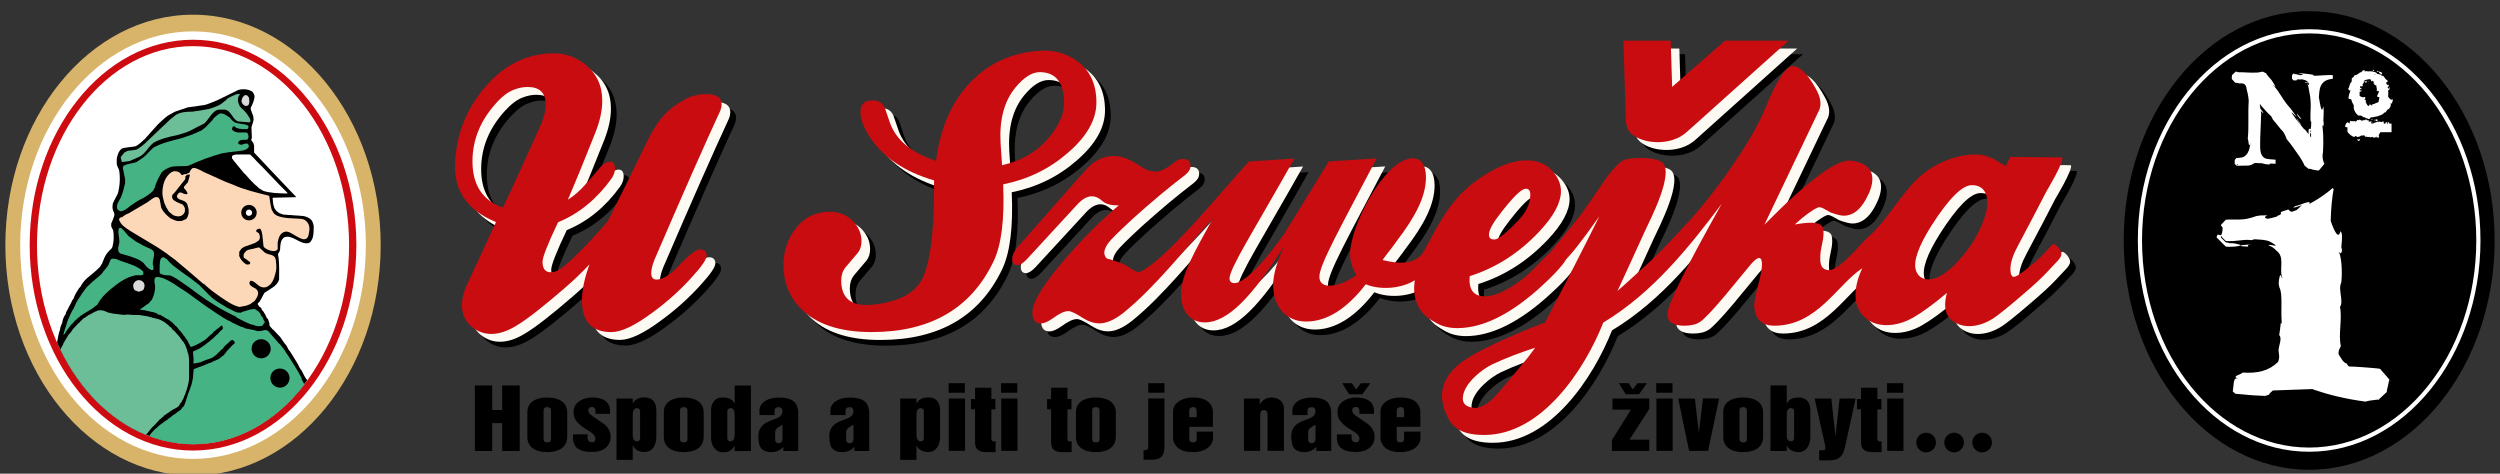
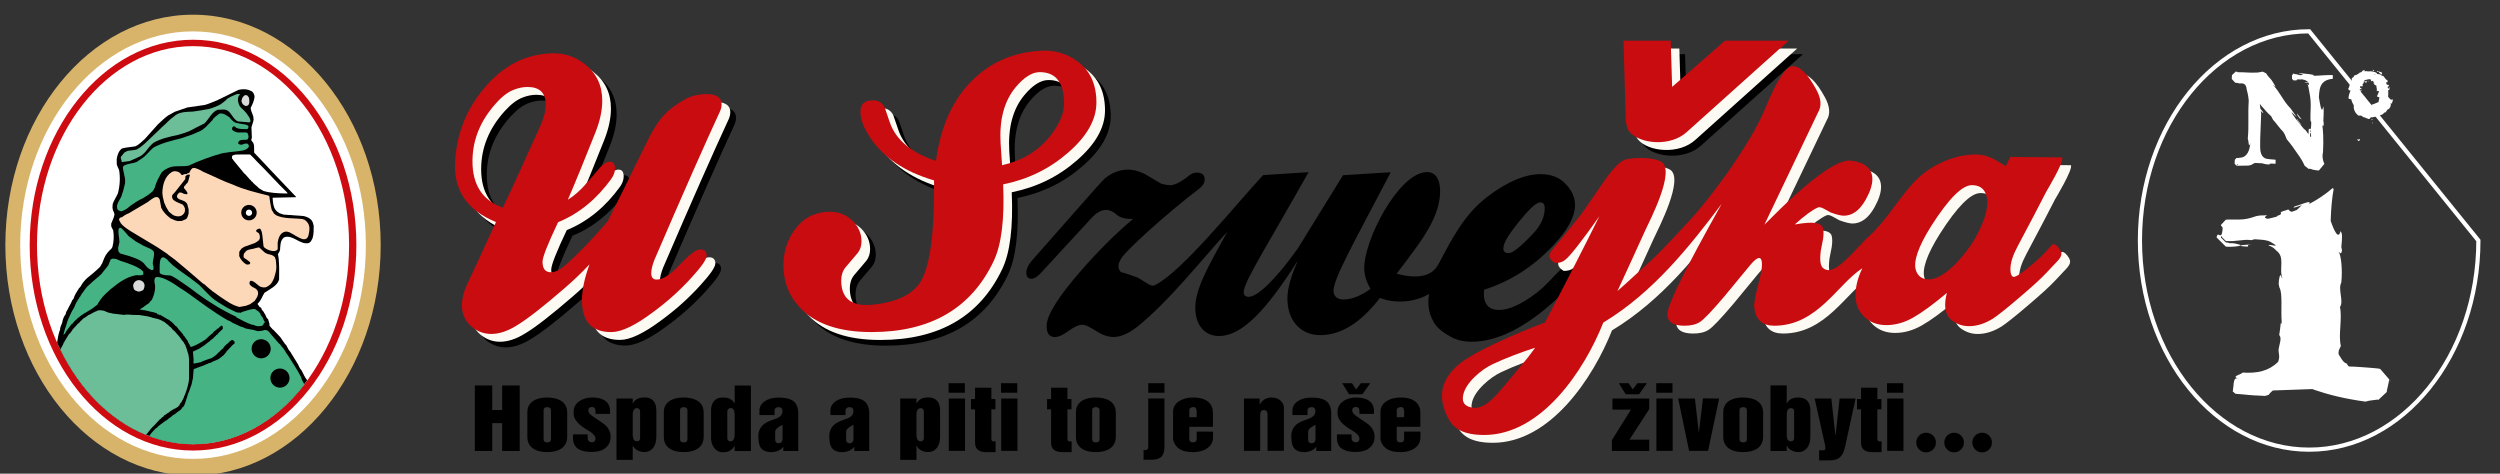
<svg xmlns="http://www.w3.org/2000/svg" version="1.1" id="Layer_1" x="0px" y="0px" width="380px" height="72px" viewBox="0 0 380 72" enable-background="new 0 0 380 72" xml:space="preserve">
  <rect x="0" y="0" width="380" height="72" fill="#333333" stroke="none" />
  <path d="M77.567,17.759c-2.39,2.643-3.577,5.579-3.577,8.823c0,3.591,1.535,5.939,4.632,7.034c1.441-3.003,3.311-7.101,5.633-12.28  c0.587-1.281,0.881-2.402,0.881-3.363c0-1.803-0.921-2.696-2.75-2.696c-0.667,0-1.348,0.133-2.042,0.4  C79.449,15.997,78.528,16.704,77.567,17.759 M86.07,10.163c1.868-0.066,3.537,0.481,5.006,1.643  c1.762,1.361,2.656,3.217,2.656,5.566c0,1.441-0.334,2.989-0.988,4.685c-1.588,4.005-2.99,7.448-4.245,10.358  c0.962-0.587,1.896-1.415,2.817-2.482c0.693-0.774,1.374-1.563,2.028-2.363c0.561-0.627,1.068-0.934,1.549-0.934  c0.521,0,0.774,0.347,0.774,1.041c0,0.521-0.188,1.027-0.548,1.548c-2.242,3.11-4.952,5.326-8.103,6.607  c-1.575,3.311-2.362,5.313-2.362,6.007c0,1.068,0.427,1.602,1.268,1.602c0.628,0,1.322-0.333,2.096-0.987  c2.029-1.775,4.205-4.018,6.555-6.781c1.508-2.977,3.471-6.954,5.899-11.96c0.921-1.896,1.815-3.311,2.696-4.231  c0.588-0.654,1.522-1.375,2.804-2.149c1.067-0.653,2.256-0.987,3.577-0.987c1.548,0,2.322,0.521,2.322,1.535  c0,0.334-0.066,0.681-0.227,1.055c-2.35,5.072-5.673,12.587-9.972,22.571c-0.333,0.854-0.493,1.522-0.493,2.043  c0,0.653,0.267,0.987,0.813,0.987c0.922,0,2.043-0.694,3.364-2.096c1.549-1.655,2.63-2.482,3.257-2.482  c0.654,0,0.988,0.307,0.988,0.935c0,0.561-0.762,1.655-2.27,3.31c-1.802,1.989-3.791,3.765-5.953,5.34  c-2.644,1.976-4.739,2.977-6.274,2.977c-2.977,0-4.458-1.615-4.458-4.846c0-1.548,0.388-3.363,1.148-5.446  c-1.242,1.322-2.523,2.523-3.805,3.631c-3.297,2.856-5.767,4.779-7.382,5.727c-1.321,0.814-2.576,1.215-3.751,1.215  c-1.067,0-2.028-0.347-2.909-1.041c-1.028-0.854-1.549-1.949-1.549-3.311c0-0.947,0.24-1.962,0.721-3.03  c0.921-1.936,2.403-5.152,4.459-9.624c-4.339-1.775-6.407-4.752-6.221-8.983c0.187-4.258,1.642-8.022,4.352-11.293  C78.608,12.059,82.053,10.284,86.07,10.163z" />
  <path d="M154.493,27.183c3.083-0.694,5.526-2.189,7.328-4.458c1.401-1.789,2.096-3.431,2.096-4.899c0-3.19-1.229-4.792-3.697-4.792  c-1.175,0-2.403,0.774-3.685,2.323c-1.735,2.096-2.482,4.938-2.269,8.529C154.427,26.182,154.493,27.289,154.493,27.183   M160.232,9.79c2.123-0.147,3.991,0.36,5.62,1.535c1.989,1.401,2.977,3.511,2.977,6.327c0,2.576-1.415,5.099-4.245,7.568  c-2.829,2.482-6.14,4.111-9.931,4.872c0.227,5.272-0.254,9.17-1.441,11.666c-3.417,7.195-9.611,10.785-18.567,10.785  c-4.912,0-8.557-1.241-10.905-3.737c-1.655-1.762-2.483-3.897-2.483-6.394c0-2.016,0.548-3.791,1.655-5.34  c1.215-1.722,2.856-2.656,4.912-2.803c1.535-0.106,2.844,0.32,3.911,1.309c0.921,0.921,1.388,1.976,1.388,3.149  c0,0.694-0.187,1.282-0.561,1.763c-0.613,0.733-1.241,1.468-1.868,2.202c-0.44,0.547-0.654,1.215-0.654,1.989  c0,2.496,1.281,3.737,3.857,3.737c0.334,0,0.681-0.027,1.041-0.054c3.631-0.4,6.047-1.602,7.222-3.577  c1.321-2.27,1.989-6.861,1.989-13.762v-1.549c-4.512-1.321-7.782-3.537-9.812-6.661c-0.907-1.401-1.375-2.643-1.375-3.737  c0-0.987,0.428-1.562,1.282-1.708c0.213-0.027,0.44-0.054,0.653-0.054c0.814,0,1.402,0.36,1.763,1.107  c0.253,0.734,0.521,1.482,0.773,2.256c0.922,2.644,3.258,4.592,7.008,5.834c0.734-5.406,2.656-9.558,5.794-12.494  C152.918,11.458,156.269,10.03,160.232,9.79z" />
  <path d="M229.337,38.476c0.587,0,1.842-1.002,3.751-3.03c1.135-1.215,1.708-2.483,1.708-3.805c0-0.587-0.227-0.881-0.667-0.881  c-0.694,0-1.909,1.229-3.751,3.577c-1.201,1.535-1.868,2.656-1.868,3.418C228.496,38.235,228.776,38.476,229.337,38.476   M225.572,44.041c-0.187,2.016,0.561,3.03,2.203,3.07c1.027,0.027,2.349-0.387,3.911-1.321c1.441-0.854,2.696-1.855,3.737-2.977  c1.415-1.495,2.336-2.416,2.83-2.736c0.493-0.307,0.801-0.468,0.907-0.468c0.294,0,0.667,0.134,1.108,0.441  c0.187,0.133,0.267,0.32,0.267,0.547c0,0.814-1.281,2.416-3.857,4.792c-4.726,4.378-9.063,6.554-13.002,6.554  c-1.201,0-2.269-0.253-3.189-0.773c-0.935-0.521-1.976-1.188-2.536-2.163c-0.842-1.455-0.975-2.803-0.734-4.338  c-1.989,1.241-5.112,1.562-7.462,0.614c-2.896,3.764-5.927,5.659-9.063,5.659c-2.963,0-5.006-2.148-5.006-5.593  c0-1.562,0.574-3.377,1.563-5.713c-4.766,7.528-8.477,11.439-11.961,11.439c-2.202,0-3.604-1.695-3.604-4.298  c0-2.924,1.976-6.301,4.872-11.561c-4.271,4.673-8.823,10.519-13.629,14.403c-1.361,1.067-2.576,1.602-3.644,1.602  c-0.814,0-1.655-0.267-2.536-0.827c-1.068-0.694-1.803-1.041-2.203-1.041c-0.561,0-1.348,0.36-2.362,1.107  c-0.734,0.521-1.348,0.774-1.815,0.774c-0.921,0-1.335-0.628-1.268-1.869c0.106-1.615,1.868-4.392,5.299-8.315  c2.603-2.977,5.206-5.566,7.822-7.769c-1.148,0.026-1.976-0.188-2.51-0.668s-1.055-0.707-1.575-0.707  c-0.734,0-1.481,0.413-2.256,1.268c-1.908,2.056-4.458,4.819-7.662,8.316c-0.561,0.587-1.027,0.881-1.441,0.881  c-0.521,0-0.773-0.32-0.773-0.935c0-0.587,0.307-1.228,0.907-1.896c0.601-0.681,3.083-3.483,7.408-8.409  c2.029-2.31,3.217-3.631,3.577-3.965c0.948-0.813,2.029-1.268,3.204-1.375c1.027-0.066,2.096,0.2,3.203,0.828  c1.401,0.841,2.149,1.281,2.256,1.321c0.588,0.146,1.015,0.214,1.269,0.214c0.733,0,1.708-0.494,2.923-1.481  c0.36-0.294,0.748-0.44,1.148-0.44c0.813,0,1.214,0.347,1.214,1.041c0,0.521-0.293,0.987-0.881,1.441  c-2.536,1.936-5.125,4.111-7.769,6.487c-2.202,2.028-3.497,3.311-3.884,3.857c-0.388,0.547-0.574,1.028-0.574,1.429  c0,0.333,0.133,0.627,0.387,0.881c0.521,0.106,1.361,0.387,2.536,0.827c0.147,0.067,0.561,0.334,1.269,0.774  c0.44,0.294,0.921,0.574,1.321,0.387c4.058-1.962,12.24-12.173,16.472-16.738l6.914-0.454c-6.086,10.839-9.864,16.686-9.864,18.234  c0,0.453,0.294,0.721,0.761,0.721c1.255,0,3.911-2.376,7.449-7.328l6.887-11.159l7.262-0.454  c-5.513,10.519-8.703,16.165-8.703,17.979c0,0.842,0.521,1.362,1.509,1.362c1.201,0,2.643-0.534,4.124-1.615  c-0.627-1.028-0.934-2.043-0.961-3.03c-0.12-4.205,5.06-14.336,9.317-14.71c1.441-0.134,2.202,0.975,2.216,2.856  c0,2.937-1.575,5.967-4.512,9.784c-0.187,0.334-1.882,2.456-2.096,2.816c2.282,0.562,5.1,0.882,6.354-1.468  c2.029-3.817,3.898-7.568,7.476-10.278c3.003-2.282,5.699-3.403,8.049-3.403c1.535,0,2.776,0.453,3.697,1.374  c1.028,1.028,1.535,2.136,1.535,3.311c0,1.762-1.107,3.817-3.311,6.153C233.061,40.544,229.537,42.787,225.572,44.041z" />
-   <path d="M295.371,44.535c1.147,0,2.536-0.827,4.164-2.469c1.201-1.295,2.162-2.55,2.884-3.805c1.615-2.923,2.162-5.126,1.642-6.607  c-0.348-0.975-1.055-1.441-2.162-1.441c-1.482,0-3.538,2.068-6.167,6.193c-2.016,3.203-2.776,5.473-2.323,6.794  C293.729,44.095,294.383,44.535,295.371,44.535 M237.025,51.09c3.271-6.234,6.021-11.613,8.263-16.139  c-2.763,3.897-4.498,6.113-5.246,6.661c-0.36,0.294-0.854,0.44-1.481,0.44c-0.881-0.521-1.081-1.121-0.614-1.815  c0.734-0.854,2.27-2.723,4.579-5.606c1.214-1.735,2.402-3.443,3.577-5.179c1.361-1.909,2.416-2.95,3.149-3.137  c1.055-0.268,3.991-0.454,5.394,0.32c2.336,1.268-1.763,9.076-2.43,10.531c-1.241,2.71-2.616,5.767-4.191,9.144  c0.106-0.066,1.896-1.695,5.339-4.846c1.949-1.854,3.711-3.83,5.54-5.779c1.615-1.735,3.551-4.151,5.793-7.274  c2.79-3.965,4.738-7.275,5.847-9.958c1.735-4.219,3.11-6.327,4.125-6.327c1.107,0,2.296,1.175,3.577,3.523  c0.774,1.402,0.867,2.563,0.28,3.524c-0.188,0.36-2.91,6.06-8.156,17.059c6.675-6.78,11.093-10.037,13.215-9.744  c2.136,0.294,3.204,1.229,3.204,2.816c0,0.841-0.32,1.869-0.988,3.07c-0.921,1.655-2.028,2.482-3.363,2.482  c-0.4,0-1.068-0.16-1.989-0.493c-0.334-0.188-0.681-0.374-1.041-0.574c-0.374-0.2-0.668-0.267-0.881-0.187  c-0.854,0.36-2.029,1.228-3.537,2.589c1.067-0.187,1.896-0.267,2.482-0.267c1.068,0,1.669,0.267,1.815,0.814  c0.106,0.44,0.106,1.015,0,1.708c-0.106,0.561-0.228,1.122-0.334,1.709c-0.187,1.441-0.066,2.31,0.334,2.643  c0.254,0.228,0.547,0.334,0.881,0.334c1.709,0,4.766-3.978,6.061-5.112c2.789-2.43,4.872-6.407,7.528-8.89  c1.602-1.495,3.497-2.51,5.633-3.138c0.947-0.28,1.988-0.44,3.137-0.44c2.029,0,3.324,1.082,4.538,1.775  c0.294-0.573,0.521-1.041,0.694-1.401l7.889,0.066c0.348,0.614-2.402,5.166-2.416,5.193c-0.961,1.868-2.402,4.658-4.364,8.329  c-0.734,1.361-1.095,2.51-1.095,3.471c0,0.613,0.12,1.001,0.387,1.147c0.254,0.147,1.068-0.334,2.416-1.441  c1.215-0.988,2.189-1.896,2.924-2.75c0.44-0.521,0.721-0.774,0.813-0.774c0.228,0,0.481,0.188,0.774,0.548  c0.294,0.374,0.44,0.681,0.44,0.935c0,0.333-0.227,0.733-0.721,1.228c-0.48,0.494-0.975,1.028-1.481,1.575  c-0.774,0.841-2.149,2.109-4.165,3.817c-1.988,1.709-3.351,2.776-4.044,3.23c-1.242,0.774-2.456,1.148-3.631,1.148  c-0.921,0-1.749-0.268-2.51-0.802c-0.747-0.533-1.121-1.348-1.121-2.442c0-0.561,0.094-1.161,0.267-1.815  c-2.068,1.735-3.764,2.977-5.125,3.751c-1.362,0.774-2.71,1.148-4.085,1.148c-1.361,0-2.482-0.428-3.363-1.269  c-0.882-0.854-1.322-1.936-1.322-3.257c0-1.309,0.348-2.696,1.041-4.125c-3.79,2.443-6.82,8.743-13.388,8.743  c-1.802,0-2.804-0.895-3.03-2.696c-0.08-0.587,0.106-1.668,0.521-3.243c0.428-1.575,0.641-2.696,0.641-3.364  c0-0.654-0.146-0.987-0.44-0.987c-0.307,0-0.734,0.347-1.321,1.041c-1.281,1.562-2.59,3.137-3.911,4.738  c-1.908,2.256-3.163,3.564-3.751,3.938c-0.587,0.388-1.375,0.574-2.362,0.574c-1.735,0-2.59-0.587-2.59-1.748  c0-1.389,2.75-6.995,8.263-16.793c-4.792,6.367-10.411,13.495-18.007,18.061c-2.87,7.248-9.397,17.086-18.1,17.086  c-3.124,0-4.592-0.961-5.38-2.376c-0.694-1.255-1.041-2.442-1.041-3.577c0-1.869,0.975-3.563,2.923-5.072  c1.028-0.774,2.79-1.762,5.313-2.95C232.193,52.998,234.636,51.957,237.025,51.09z M235.53,54.921  c-2.256,0.733-4.418,1.548-6.474,2.509c-0.841,0.4-1.762,1.015-2.67,1.883c-1.001,0.961-1.562,1.868-1.762,2.669  c-0.32,1.269,0.227,1.963,1.655,2.083c0.961,0.08,2.202-0.628,3.604-2.243c1.549-1.775,3.004-3.563,4.472-5.339  C234.609,56.176,234.983,55.642,235.53,54.921z" />
  <path d="M274.04,8.241h-9.664l-8.035,7.021l-0.214-7.021h-7.182l0.348,12.067c0.013,0.467,0.213,1.348,0.533,1.748  c1.589,1.909,6.287,2.363,8.783,0.027L274.04,8.241z" />
  <path fill="#FDFAF3" d="M76.713,16.891c-2.39,2.644-3.577,5.58-3.577,8.823c0,3.591,1.535,5.94,4.618,7.035  c1.441-3.004,3.311-7.102,5.633-12.28c0.588-1.282,0.882-2.403,0.882-3.364c0-1.802-0.922-2.696-2.75-2.696  c-0.668,0-1.349,0.134-2.042,0.4C78.582,15.143,77.661,15.837,76.713,16.891 M85.202,9.31c1.869-0.067,3.537,0.48,5.006,1.642  c1.762,1.361,2.656,3.217,2.656,5.566c0,1.441-0.334,2.99-0.987,4.685c-1.589,4.005-2.99,7.449-4.245,10.358  c0.961-0.587,1.896-1.415,2.816-2.482c0.694-0.774,1.375-1.562,2.029-2.362c0.561-0.628,1.067-0.935,1.548-0.935  c0.521,0,0.774,0.347,0.774,1.041c0,0.521-0.187,1.027-0.547,1.548c-2.243,3.11-4.952,5.313-8.103,6.607  c-1.575,3.311-2.363,5.313-2.363,6.007c0,1.068,0.428,1.603,1.269,1.603c0.627,0,1.321-0.334,2.096-0.988  c2.029-1.775,4.205-4.031,6.554-6.781c1.509-2.977,3.471-6.954,5.9-11.96c0.921-1.896,1.815-3.311,2.696-4.231  c0.587-0.653,1.521-1.375,2.803-2.148c1.068-0.654,2.256-0.988,3.577-0.988c1.549,0,2.323,0.521,2.323,1.535  c0,0.334-0.067,0.681-0.228,1.055c-2.349,5.072-5.673,12.587-9.971,22.572c-0.334,0.854-0.494,1.521-0.494,2.042  c0,0.654,0.268,0.987,0.814,0.987c0.921,0,2.042-0.693,3.364-2.096c1.548-1.655,2.629-2.482,3.257-2.482  c0.653,0,0.987,0.307,0.987,0.935c0,0.561-0.761,1.655-2.27,3.311c-1.802,1.988-3.79,3.764-5.953,5.339  c-2.643,1.976-4.738,2.977-6.273,2.977c-2.977,0-4.458-1.615-4.458-4.846c0-1.548,0.387-3.363,1.147-5.445  c-1.241,1.321-2.522,2.522-3.804,3.631c-3.298,2.856-5.767,4.778-7.382,5.726c-1.321,0.814-2.576,1.215-3.751,1.215  c-1.067,0-2.029-0.347-2.91-1.041c-1.027-0.854-1.548-1.949-1.548-3.311c0-0.947,0.24-1.962,0.721-3.03  c0.921-1.935,2.402-5.152,4.458-9.624c-4.338-1.775-6.407-4.752-6.22-8.983c0.187-4.258,1.642-8.021,4.351-11.279  C77.741,11.191,81.185,9.416,85.202,9.31z" />
  <path fill="#FDFAF3" d="M153.639,26.315c3.084-0.694,5.526-2.189,7.328-4.459c1.401-1.788,2.096-3.431,2.096-4.898  c0-3.19-1.241-4.792-3.697-4.792c-1.175,0-2.402,0.774-3.685,2.322c-1.734,2.096-2.482,4.939-2.269,8.529  C153.559,25.327,153.639,26.422,153.639,26.315 M159.365,8.922c2.122-0.146,3.991,0.36,5.619,1.535  c1.989,1.401,2.978,3.511,2.978,6.327c0,2.576-1.415,5.1-4.245,7.568c-2.83,2.483-6.141,4.111-9.932,4.872  c0.228,5.286-0.253,9.171-1.441,11.667c-3.417,7.194-9.597,10.785-18.567,10.785c-4.912,0-8.556-1.241-10.905-3.737  c-1.655-1.763-2.482-3.898-2.482-6.395c0-2.016,0.547-3.79,1.655-5.339c1.215-1.722,2.856-2.656,4.912-2.803  c1.535-0.107,2.843,0.32,3.911,1.308c0.921,0.921,1.388,1.976,1.388,3.15c0,0.694-0.187,1.281-0.561,1.762  c-0.614,0.734-1.241,1.469-1.868,2.202c-0.441,0.548-0.654,1.215-0.654,1.976c0,2.496,1.281,3.738,3.857,3.738  c0.334,0,0.681-0.027,1.041-0.054c3.631-0.4,6.047-1.602,7.222-3.577c1.321-2.283,1.988-6.861,1.988-13.763v-1.548  c-4.512-1.321-7.782-3.537-9.811-6.661c-0.908-1.401-1.375-2.643-1.375-3.737c0-0.987,0.427-1.562,1.281-1.709  c0.214-0.026,0.44-0.053,0.654-0.053c0.814,0,1.401,0.36,1.762,1.107c0.254,0.734,0.521,1.481,0.774,2.256  c0.921,2.644,3.257,4.592,7.008,5.833c0.734-5.405,2.656-9.557,5.793-12.493C152.051,10.591,155.4,9.176,159.365,8.922z" />
-   <path fill="#FDFAF3" d="M228.469,37.607c0.588,0,1.843-1.001,3.738-3.03c1.135-1.214,1.708-2.482,1.708-3.804  c0-0.588-0.227-0.881-0.667-0.881c-0.694,0-1.909,1.228-3.751,3.577c-1.201,1.535-1.869,2.643-1.869,3.417  C227.642,37.367,227.908,37.607,228.469,37.607 M224.705,43.174c-0.187,2.016,0.561,3.03,2.202,3.07  c1.028,0.026,2.35-0.388,3.911-1.309c1.441-0.854,2.696-1.855,3.751-2.977c1.415-1.495,2.336-2.416,2.83-2.736  c0.493-0.32,0.801-0.467,0.907-0.467c0.294,0,0.668,0.133,1.108,0.44c0.187,0.133,0.267,0.32,0.267,0.547  c0,0.814-1.281,2.416-3.857,4.792c-4.726,4.379-9.063,6.555-13.001,6.555c-1.202,0-2.27-0.254-3.19-0.774  c-0.935-0.521-1.976-1.188-2.536-2.163c-0.841-1.454-0.975-2.803-0.734-4.338c-1.989,1.241-5.126,1.562-7.462,0.614  c-2.896,3.764-5.927,5.659-9.063,5.659c-2.963,0-5.005-2.148-5.005-5.593c0-1.562,0.573-3.377,1.562-5.713  c-4.766,7.528-8.477,11.439-11.96,11.439c-2.203,0-3.604-1.695-3.604-4.298c0-2.924,1.976-6.301,4.872-11.56  c-4.271,4.672-8.823,10.519-13.629,14.402c-1.361,1.068-2.576,1.602-3.644,1.602c-0.814,0-1.655-0.267-2.536-0.827  c-1.068-0.694-1.802-1.041-2.202-1.041c-0.562,0-1.349,0.36-2.363,1.107c-0.733,0.521-1.348,0.774-1.815,0.774  c-0.921,0-1.334-0.627-1.268-1.869c0.106-1.614,1.868-4.391,5.299-8.315c2.604-2.977,5.206-5.566,7.822-7.769  c-1.147,0.026-1.976-0.188-2.51-0.668c-0.533-0.48-1.055-0.707-1.562-0.707c-0.734,0-1.481,0.414-2.256,1.268  c-1.909,2.056-4.458,4.819-7.662,8.316c-0.561,0.587-1.027,0.881-1.441,0.881c-0.521,0-0.774-0.32-0.774-0.935  c0-0.587,0.308-1.228,0.908-1.896c0.601-0.681,3.083-3.483,7.408-8.409c2.029-2.31,3.217-3.631,3.577-3.964  c0.948-0.814,2.029-1.269,3.204-1.375c1.027-0.067,2.096,0.2,3.203,0.827c1.401,0.841,2.149,1.281,2.256,1.321  c0.587,0.147,1.015,0.214,1.269,0.214c0.733,0,1.708-0.494,2.923-1.481c0.36-0.294,0.747-0.44,1.148-0.44  c0.813,0,1.214,0.347,1.214,1.041c0,0.521-0.293,0.987-0.881,1.441c-2.536,1.936-5.126,4.111-7.769,6.487  c-2.202,2.029-3.497,3.311-3.885,3.857c-0.387,0.548-0.573,1.015-0.573,1.429c0,0.334,0.133,0.627,0.387,0.881  c0.521,0.106,1.361,0.387,2.536,0.827c0.146,0.067,0.561,0.334,1.269,0.774c0.44,0.294,0.921,0.574,1.321,0.388  c4.058-1.963,12.24-12.174,16.472-16.739l6.914-0.454c-6.1,10.839-9.864,16.686-9.864,18.234c0,0.453,0.294,0.707,0.761,0.707  c1.255,0,3.911-2.376,7.448-7.328l6.888-11.173l7.262-0.453c-5.513,10.519-8.703,16.164-8.703,17.979  c0,0.842,0.521,1.362,1.509,1.362c1.201,0,2.643-0.534,4.124-1.615c-0.627-1.028-0.935-2.043-0.961-3.03  c-0.12-4.205,5.06-14.336,9.317-14.71c1.441-0.134,2.202,0.975,2.216,2.856c0,2.937-1.575,5.98-4.498,9.784  c-0.188,0.334-1.883,2.456-2.096,2.816c2.282,0.561,5.099,0.881,6.354-1.468c2.028-3.805,3.897-7.568,7.475-10.278  c3.004-2.282,5.7-3.404,8.05-3.404c1.534,0,2.776,0.454,3.697,1.375c1.027,1.028,1.535,2.136,1.535,3.311  c0,1.762-1.108,3.817-3.311,6.153C232.193,39.677,228.683,41.919,224.705,43.174z" />
  <path fill="#FDFAF3" d="M294.503,43.668c1.148,0,2.536-0.828,4.165-2.47c1.201-1.295,2.162-2.55,2.883-3.805  c1.615-2.923,2.162-5.125,1.643-6.607c-0.334-0.974-1.055-1.441-2.163-1.441c-1.481,0-3.537,2.069-6.167,6.194  c-2.016,3.203-2.776,5.473-2.322,6.794C292.861,43.228,293.516,43.668,294.503,43.668 M236.158,50.222  c3.27-6.233,6.02-11.626,8.262-16.138c-2.763,3.897-4.498,6.113-5.245,6.66c-0.36,0.294-0.854,0.44-1.481,0.44  c-0.882-0.521-1.082-1.121-0.602-1.815c0.734-0.854,2.27-2.723,4.579-5.605c1.215-1.735,2.402-3.444,3.577-5.18  c1.361-1.908,2.416-2.95,3.15-3.137c1.055-0.267,3.991-0.454,5.393,0.307c2.336,1.269-1.762,9.077-2.43,10.532  c-1.241,2.71-2.616,5.767-4.191,9.144c0.107-0.066,1.896-1.695,5.34-4.846c1.948-1.855,3.711-3.831,5.539-5.779  c1.615-1.735,3.551-4.151,5.793-7.275c2.79-3.964,4.739-7.274,5.834-9.957c1.734-4.219,3.109-6.327,4.124-6.327  c1.108,0,2.296,1.174,3.577,3.523c0.774,1.401,0.868,2.563,0.28,3.524c-0.187,0.36-2.909,6.06-8.155,17.059  c6.674-6.78,11.092-10.038,13.215-9.744c2.136,0.294,3.203,1.229,3.203,2.816c0,0.841-0.32,1.869-0.987,3.07  c-0.921,1.655-2.029,2.482-3.364,2.482c-0.4,0-1.067-0.16-1.988-0.493c-0.334-0.188-0.682-0.374-1.041-0.574  c-0.374-0.2-0.668-0.268-0.882-0.188c-0.854,0.361-2.028,1.229-3.537,2.59c1.068-0.187,1.896-0.267,2.483-0.267  c1.067,0,1.668,0.267,1.814,0.814c0.107,0.44,0.107,1.014,0,1.708c-0.106,0.561-0.227,1.121-0.333,1.709  c-0.188,1.441-0.067,2.309,0.333,2.643c0.254,0.228,0.548,0.334,0.881,0.334c1.709,0,4.766-3.978,6.061-5.112  c2.79-2.43,4.872-6.407,7.528-8.891c1.603-1.494,3.497-2.509,5.633-3.137c0.962-0.28,1.989-0.44,3.138-0.44  c2.028,0,3.323,1.081,4.538,1.775c0.294-0.574,0.521-1.041,0.694-1.401l7.889,0.066c0.347,0.614-2.402,5.166-2.416,5.192  c-0.961,1.869-2.403,4.659-4.365,8.33c-0.734,1.361-1.095,2.509-1.095,3.471c0,0.613,0.12,1.001,0.388,1.147  c0.253,0.146,1.067-0.334,2.416-1.441c1.215-0.988,2.188-1.896,2.923-2.75c0.44-0.521,0.721-0.774,0.814-0.774  c0.227,0,0.48,0.188,0.774,0.548c0.293,0.373,0.44,0.693,0.44,0.935c0,0.333-0.228,0.733-0.721,1.228  c-0.481,0.494-0.975,1.028-1.482,1.575c-0.773,0.841-2.148,2.109-4.164,3.817c-1.989,1.709-3.351,2.776-4.045,3.23  c-1.241,0.774-2.456,1.147-3.631,1.147c-0.921,0-1.748-0.267-2.509-0.801c-0.748-0.533-1.121-1.348-1.121-2.442  c0-0.561,0.093-1.161,0.267-1.815c-2.069,1.735-3.765,2.977-5.126,3.751s-2.71,1.147-4.084,1.147c-1.362,0-2.483-0.427-3.364-1.268  c-0.881-0.854-1.321-1.936-1.321-3.257s0.347-2.696,1.041-4.125c-3.791,2.442-6.821,8.743-13.389,8.743  c-1.802,0-2.803-0.895-3.029-2.696c-0.08-0.587,0.106-1.669,0.521-3.243c0.427-1.575,0.641-2.697,0.641-3.364  c0-0.654-0.147-0.987-0.44-0.987c-0.308,0-0.734,0.347-1.321,1.041c-1.282,1.562-2.59,3.137-3.911,4.738  c-1.909,2.256-3.164,3.564-3.751,3.938c-0.588,0.388-1.375,0.574-2.362,0.574c-1.735,0-2.59-0.587-2.59-1.749  c0-1.388,2.75-6.994,8.263-16.792c-4.792,6.367-10.412,13.495-18.007,18.061c-2.87,7.248-9.397,17.086-18.101,17.086  c-3.123,0-4.592-0.961-5.379-2.376c-0.694-1.255-1.042-2.442-1.042-3.577c0-1.869,0.975-3.564,2.924-5.072  c1.027-0.774,2.79-1.762,5.313-2.95C231.326,52.131,233.769,51.103,236.158,50.222z M234.663,54.053  c-2.256,0.734-4.419,1.549-6.475,2.51c-0.841,0.4-1.762,1.015-2.669,1.882c-1.001,0.961-1.563,1.869-1.763,2.67  c-0.32,1.268,0.228,1.962,1.655,2.082c0.961,0.08,2.203-0.627,3.604-2.242c1.548-1.775,3.003-3.564,4.485-5.34  C233.742,55.321,234.115,54.787,234.663,54.053z" />
  <path fill="#FDFAF3" d="M273.173,7.374h-9.664l-8.036,7.021l-0.214-7.021h-7.181l0.347,12.066c0.014,0.468,0.214,1.349,0.534,1.749  c1.588,1.908,6.287,2.362,8.783,0.026L273.173,7.374z" />
  <path fill="#C90C0F" d="M75.392,15.703c-2.39,2.643-3.577,5.579-3.577,8.823c0,3.591,1.535,5.939,4.618,7.034  c1.441-3.003,3.311-7.101,5.633-12.28c0.588-1.281,0.881-2.402,0.881-3.363c0-1.803-0.921-2.696-2.749-2.696  c-0.668,0-1.349,0.133-2.043,0.4C77.26,13.941,76.339,14.635,75.392,15.703 M83.881,8.108c1.869-0.067,3.537,0.48,5.006,1.642  c1.762,1.361,2.656,3.217,2.656,5.566c0,1.441-0.334,2.989-0.988,4.685c-1.588,4.005-2.989,7.448-4.244,10.358  c0.961-0.587,1.896-1.415,2.816-2.482c0.694-0.774,1.375-1.563,2.029-2.363c0.561-0.627,1.067-0.934,1.548-0.934  c0.521,0,0.774,0.347,0.774,1.041c0,0.521-0.187,1.027-0.548,1.548c-2.242,3.11-4.952,5.326-8.102,6.607  c-1.575,3.311-2.363,5.313-2.363,6.007c0,1.068,0.428,1.602,1.269,1.602c0.627,0,1.321-0.333,2.096-0.987  c2.028-1.775,4.204-4.018,6.554-6.781c1.509-2.977,3.471-6.954,5.9-11.946c0.921-1.896,1.815-3.311,2.696-4.231  c0.587-0.654,1.521-1.375,2.803-2.149c1.068-0.654,2.256-0.987,3.577-0.987c1.549,0,2.323,0.521,2.323,1.535  c0,0.333-0.067,0.681-0.228,1.054c-2.349,5.072-5.673,12.588-9.971,22.572c-0.334,0.854-0.494,1.521-0.494,2.042  c0,0.654,0.267,0.988,0.814,0.988c0.921,0,2.042-0.694,3.363-2.096c1.549-1.655,2.63-2.483,3.257-2.483  c0.654,0,0.988,0.308,0.988,0.935c0,0.561-0.761,1.655-2.27,3.311c-1.802,1.989-3.791,3.765-5.953,5.34  c-2.643,1.976-4.738,2.977-6.273,2.977c-2.977,0-4.458-1.615-4.458-4.846c0-1.549,0.387-3.364,1.147-5.446  c-1.241,1.321-2.522,2.523-3.805,3.631c-3.297,2.856-5.766,4.778-7.381,5.727c-1.322,0.814-2.576,1.215-3.751,1.215  c-1.068,0-2.029-0.348-2.91-1.041c-1.027-0.854-1.549-1.949-1.549-3.311c0-0.948,0.241-1.963,0.722-3.03  c0.921-1.936,2.402-5.152,4.458-9.624c-4.325-1.775-6.407-4.752-6.221-8.983c0.188-4.258,1.643-8.022,4.352-11.279  C76.419,9.99,79.877,8.215,83.881,8.108z" />
  <path fill="#C90C0F" d="M152.317,25.113c3.083-0.693,5.526-2.188,7.328-4.458c1.401-1.789,2.096-3.431,2.096-4.898  c0-3.19-1.241-4.792-3.697-4.792c-1.175,0-2.403,0.773-3.685,2.322c-1.735,2.096-2.482,4.938-2.269,8.529  C152.251,24.126,152.317,25.221,152.317,25.113 M158.057,7.721c2.123-0.146,3.991,0.36,5.62,1.535  c1.989,1.401,2.977,3.511,2.977,6.327c0,2.576-1.415,5.099-4.245,7.568c-2.829,2.482-6.14,4.111-9.931,4.872  c0.227,5.272-0.254,9.17-1.441,11.666c-3.417,7.195-9.611,10.786-18.567,10.786c-4.912,0-8.557-1.241-10.905-3.737  c-1.655-1.763-2.483-3.898-2.483-6.395c0-2.016,0.548-3.791,1.655-5.339c1.215-1.722,2.856-2.656,4.912-2.804  c1.535-0.106,2.844,0.32,3.911,1.322c0.921,0.921,1.389,1.976,1.389,3.149c0,0.694-0.188,1.282-0.561,1.763  c-0.614,0.733-1.242,1.468-1.869,2.202c-0.44,0.547-0.654,1.215-0.654,1.989c0,2.496,1.281,3.737,3.857,3.737  c0.334,0,0.681-0.027,1.041-0.054c3.631-0.4,6.047-1.602,7.222-3.577c1.321-2.27,1.989-6.861,1.989-13.762v-1.549  c-4.512-1.321-7.782-3.537-9.812-6.661c-0.907-1.401-1.374-2.643-1.374-3.737c0-0.987,0.427-1.562,1.281-1.708  c0.213-0.027,0.44-0.054,0.653-0.054c0.814,0,1.402,0.36,1.763,1.107c0.253,0.734,0.521,1.482,0.773,2.256  c0.922,2.644,3.258,4.592,7.008,5.834c0.734-5.406,2.656-9.558,5.794-12.494C150.742,9.39,154.093,7.975,158.057,7.721z" />
-   <path fill="#C90C0F" d="M227.147,36.406c0.588,0,1.843-1.001,3.751-3.03c1.135-1.215,1.709-2.482,1.709-3.804  c0-0.588-0.228-0.881-0.668-0.881c-0.693,0-1.908,1.228-3.751,3.577c-1.201,1.535-1.868,2.643-1.868,3.417  C226.32,36.166,226.587,36.406,227.147,36.406 M223.396,41.973c-0.187,2.016,0.561,3.03,2.203,3.07  c1.027,0.026,2.349-0.388,3.911-1.322c1.441-0.854,2.696-1.855,3.751-2.977c1.414-1.495,2.336-2.416,2.829-2.736  c0.494-0.32,0.801-0.467,0.908-0.467c0.293,0,0.667,0.134,1.107,0.44c0.188,0.134,0.268,0.32,0.268,0.547  c0,0.814-1.282,2.416-3.858,4.792c-4.725,4.379-9.063,6.555-13.001,6.555c-1.201,0-2.27-0.254-3.19-0.774  c-0.935-0.521-1.976-1.188-2.536-2.162c-0.841-1.455-0.975-2.804-0.733-4.339c-1.989,1.241-5.126,1.562-7.462,0.614  c-2.896,3.765-5.927,5.66-9.063,5.66c-2.964,0-5.006-2.149-5.006-5.594c0-1.562,0.574-3.377,1.562-5.713  c-4.765,7.528-8.476,11.439-11.96,11.439c-2.202,0-3.604-1.695-3.604-4.298c0-2.924,1.976-6.301,4.872-11.56  c-4.271,4.672-8.823,10.519-13.629,14.402c-1.361,1.068-2.576,1.603-3.645,1.603c-0.813,0-1.655-0.268-2.536-0.828  c-1.067-0.694-1.802-1.041-2.202-1.041c-0.561,0-1.348,0.36-2.362,1.107c-0.734,0.521-1.349,0.774-1.815,0.774  c-0.921,0-1.335-0.627-1.269-1.868c0.107-1.615,1.869-4.392,5.3-8.316c2.603-2.977,5.206-5.566,7.821-7.769  c-1.147,0.026-1.975-0.187-2.509-0.668c-0.534-0.48-1.055-0.707-1.562-0.707c-0.734,0-1.482,0.414-2.256,1.269  c-1.909,2.056-4.459,4.818-7.662,8.315c-0.561,0.588-1.028,0.881-1.441,0.881c-0.521,0-0.774-0.32-0.774-0.935  c0-0.587,0.307-1.228,0.907-1.895c0.601-0.682,3.084-3.484,7.408-8.41c2.029-2.309,3.217-3.631,3.578-3.964  c0.947-0.814,2.028-1.269,3.203-1.375c1.027-0.067,2.096,0.2,3.203,0.827c1.402,0.841,2.149,1.281,2.256,1.321  c0.588,0.147,1.015,0.214,1.269,0.214c0.734,0,1.709-0.494,2.923-1.481c0.361-0.294,0.748-0.44,1.148-0.44  c0.814,0,1.215,0.347,1.215,1.041c0,0.521-0.294,0.988-0.881,1.441c-2.536,1.936-5.126,4.111-7.77,6.487  c-2.202,2.029-3.497,3.311-3.884,3.857c-0.388,0.548-0.574,1.028-0.574,1.429c0,0.334,0.134,0.627,0.388,0.881  c0.521,0.106,1.361,0.388,2.536,0.828c0.146,0.066,0.561,0.333,1.268,0.773c0.44,0.294,0.921,0.574,1.321,0.388  c4.059-1.963,12.24-12.174,16.472-16.739l6.915-0.453c-6.101,10.838-9.864,16.685-9.864,18.233c0,0.454,0.293,0.707,0.761,0.707  c1.255,0,3.911-2.376,7.448-7.328l6.888-11.172l7.262-0.454c-5.514,10.519-8.703,16.165-8.703,17.98  c0,0.841,0.521,1.361,1.508,1.361c1.201,0,2.644-0.534,4.125-1.615c-0.628-1.028-0.935-2.042-0.961-3.03  c-0.12-4.205,5.059-14.336,9.316-14.71c1.442-0.133,2.203,0.975,2.216,2.856c0,2.937-1.575,5.967-4.498,9.784  c-0.187,0.334-1.882,2.456-2.096,2.816c2.282,0.562,5.099,0.882,6.354-1.468c2.029-3.805,3.898-7.568,7.476-10.278  c3.003-2.282,5.699-3.403,8.049-3.403c1.535,0,2.776,0.453,3.697,1.374c1.028,1.028,1.535,2.136,1.535,3.311  c0,1.763-1.107,3.818-3.311,6.154C230.872,38.488,227.361,40.718,223.396,41.973z" />
  <path fill="#C90C0F" d="M293.195,42.467c1.147,0,2.536-0.828,4.164-2.47c1.201-1.295,2.163-2.55,2.884-3.805  c1.615-2.923,2.162-5.125,1.642-6.607c-0.334-0.974-1.055-1.441-2.162-1.441c-1.482,0-3.537,2.069-6.167,6.193  c-2.016,3.204-2.776,5.474-2.323,6.795C291.553,42.026,292.207,42.467,293.195,42.467 M234.836,49.021  c3.271-6.233,6.021-11.613,8.263-16.138c-2.763,3.897-4.498,6.113-5.245,6.66c-0.361,0.294-0.854,0.44-1.482,0.44  c-0.881-0.521-1.081-1.121-0.601-1.815c0.734-0.854,2.27-2.723,4.579-5.606c1.214-1.734,2.402-3.443,3.577-5.179  c1.361-1.909,2.416-2.95,3.149-3.137c1.055-0.267,3.991-0.454,5.394,0.32c2.336,1.268-1.763,9.077-2.43,10.532  c-1.241,2.709-2.616,5.766-4.191,9.144c0.106-0.067,1.896-1.695,5.339-4.846c1.949-1.855,3.711-3.831,5.54-5.78  c1.615-1.735,3.551-4.151,5.793-7.274c2.79-3.965,4.738-7.275,5.833-9.958c1.735-4.218,3.11-6.327,4.125-6.327  c1.107,0,2.296,1.175,3.577,3.524c0.774,1.401,0.868,2.563,0.28,3.523c-0.187,0.36-2.91,6.061-8.155,17.06  c6.674-6.781,11.092-10.038,13.214-9.744c2.137,0.293,3.204,1.228,3.204,2.816c0,0.841-0.32,1.868-0.987,3.069  c-0.922,1.655-2.029,2.483-3.364,2.483c-0.4,0-1.067-0.16-1.989-0.494c-0.333-0.187-0.681-0.374-1.041-0.574  c-0.373-0.2-0.667-0.267-0.881-0.187c-0.854,0.36-2.029,1.228-3.537,2.59c1.067-0.188,1.896-0.268,2.482-0.268  c1.068,0,1.669,0.268,1.815,0.814c0.107,0.44,0.107,1.015,0,1.709c-0.106,0.561-0.227,1.121-0.333,1.708  c-0.188,1.441-0.067,2.31,0.333,2.644c0.254,0.227,0.548,0.333,0.881,0.333c1.709,0,4.766-3.978,6.061-5.112  c2.79-2.429,4.872-6.407,7.528-8.89c1.602-1.495,3.497-2.51,5.633-3.137c0.961-0.28,1.989-0.44,3.137-0.44  c2.029,0,3.324,1.081,4.539,1.775c0.293-0.574,0.521-1.041,0.693-1.402l7.89,0.067c0.347,0.614-2.403,5.166-2.416,5.192  c-0.962,1.869-2.403,4.658-4.365,8.329c-0.734,1.361-1.095,2.51-1.095,3.471c0,0.614,0.12,1.001,0.387,1.148  c0.254,0.146,1.068-0.334,2.416-1.442c1.215-0.987,2.189-1.896,2.924-2.749c0.44-0.521,0.721-0.774,0.814-0.774  c0.227,0,0.48,0.187,0.773,0.547c0.294,0.374,0.441,0.681,0.441,0.935c0,0.334-0.228,0.734-0.722,1.229  c-0.48,0.493-0.974,1.027-1.481,1.574c-0.773,0.842-2.148,2.109-4.164,3.818c-1.989,1.708-3.351,2.776-4.045,3.229  c-1.241,0.774-2.456,1.148-3.631,1.148c-0.921,0-1.748-0.267-2.51-0.801c-0.747-0.534-1.121-1.349-1.121-2.443  c0-0.561,0.094-1.161,0.268-1.814c-2.069,1.734-3.765,2.977-5.126,3.75c-1.361,0.774-2.71,1.148-4.085,1.148  c-1.361,0-2.482-0.427-3.363-1.269c-0.881-0.854-1.321-1.936-1.321-3.257s0.347-2.696,1.041-4.124  c-3.791,2.442-6.821,8.743-13.389,8.743c-1.802,0-2.803-0.895-3.03-2.696c-0.08-0.588,0.107-1.669,0.521-3.244  c0.427-1.575,0.641-2.696,0.641-3.363c0-0.654-0.147-0.988-0.44-0.988c-0.308,0-0.734,0.347-1.322,1.041  c-1.281,1.562-2.589,3.137-3.911,4.739c-1.908,2.256-3.163,3.563-3.75,3.938c-0.588,0.387-1.375,0.574-2.363,0.574  c-1.735,0-2.589-0.588-2.589-1.749c0-1.389,2.749-6.994,8.263-16.792c-4.793,6.367-10.412,13.495-18.008,18.061  c-2.869,7.248-9.396,17.086-18.1,17.086c-3.124,0-4.592-0.948-5.38-2.376c-0.693-1.255-1.041-2.443-1.041-3.578  c0-1.868,0.975-3.563,2.924-5.072c1.027-0.774,2.789-1.762,5.313-2.95C230.004,50.929,232.46,49.901,234.836,49.021z   M233.342,52.852c-2.256,0.734-4.419,1.548-6.475,2.51c-0.841,0.4-1.762,1.014-2.67,1.882c-1.001,0.947-1.562,1.869-1.762,2.67  c-0.32,1.268,0.228,1.962,1.655,2.082c0.961,0.08,2.202-0.627,3.604-2.242c1.548-1.775,3.003-3.564,4.484-5.34  C232.42,54.119,232.794,53.586,233.342,52.852z" />
  <path fill="#C90C0F" d="M271.864,6.186H262.2l-8.035,7.021l-0.214-7.021h-7.182l0.348,12.067c0.013,0.467,0.213,1.348,0.533,1.748  c1.589,1.909,6.287,2.363,8.783,0.027L271.864,6.186z" />
-   <path d="M350.993,1.701c-15.524,0-28.191,15.657-28.191,34.852c0,19.195,12.667,34.853,28.191,34.853s28.191-15.657,28.191-34.853  C379.185,17.358,366.518,1.701,350.993,1.701" />
-   <path fill="none" stroke="#FFFFFF" stroke-width="0.637" stroke-miterlimit="22.926" d="M350.993,4.758  c-14.176,0-25.723,14.282-25.723,31.795c0,17.514,11.56,31.796,25.723,31.796c14.176,0,25.722-14.282,25.722-31.796  C376.715,19.04,365.155,4.758,350.993,4.758z" />
+   <path fill="none" stroke="#FFFFFF" stroke-width="0.637" stroke-miterlimit="22.926" d="M350.993,4.758  c-14.176,0-25.723,14.282-25.723,31.795c0,17.514,11.56,31.796,25.723,31.796c14.176,0,25.722-14.282,25.722-31.796  z" />
  <path fill="#FFFFFF" d="M361.778,56.068L361.778,56.068h-0.04l-0.174-0.04l-0.347-0.04l-0.721-0.066  c-0.454-0.04-0.935-0.067-1.349-0.107c-0.854-0.066-1.588-0.106-2.096-0.106c-0.24-0.174-0.2-0.24-0.347-0.454  c-0.548-0.106-0.895-0.895-1.241-1.415c-0.04-0.761,0.213-0.827,0.347-1.268c-0.414-1.655,0.24-4.059-0.134-5.913  c0.614-0.828-0.347-2.684,0.201-3.711c0.213-2.003-0.041-4.205-0.414-4.686c0.106,0,0.373,0.654,0.521-0.2  c-0.04-0.134-0.067-0.48-0.106-0.48c0-0.174,0.213-1.682,0.039-2.162c-0.066-0.2-0.133-0.28-0.173-0.24  c-0.308,1.268-0.961-0.067-1.481-1.615c0.066-2.069,0.2-3.444,0.453-4.859l-0.173-0.106c-1.068,0.935-2.31,1.762-3.685,2.482  c0.134-0.106,0.24-0.173,0.2-0.24c0.106-0.413-1.481,0.348-2.242,0.521c-0.694,0.414,0.547,0.04,1.067-0.2  c-0.24,0.28-0.521,0.521-0.787,0.761c-0.2,0.067-0.454,0.174-0.654,0.24c-0.134,0.04-0.24,0.04-0.24-0.04  c-0.374,0-0.106-0.453-0.694-0.173c-1.762,0.453,0.04,0.413-1.441,0.895c0.04,0.04,0.106,0.04,0.134,0.04  c-0.48,0.133-1.001,0.28-1.481,0.373c-0.374-0.066-0.722-0.173-0.107-0.547c-0.547,0.066-0.867-0.04-1.655,0.134  c-1.027,0.373-1.788,0.521-2.549,0.521H339.3h-0.614l-0.347,0.04h-0.04v0.04c0.588-0.654-0.827,0.854-0.694,0.721v0.106v0.174  c0.067-0.28,0.174,0.133,0.24,0.173c-0.066,1.375-0.347,1.175-0.587,1.068c-0.134-0.04-0.24-0.04-0.28,0.2l-0.04,0.066v0.067v0.04  v0.04c0.587,0.613-1.415-1.415,1.375,1.375c0.106,0,0.2,0.04,0.347,0.04c0.24,0,0.587,0,1.068-0.04c0.48-0.04,0.787-0.107,0.827-0.2  c0.174,0.04,0.347,0.066-0.106,0.106c2.442,0.28,0.347-0.106,1.828-0.24l-1.722,0.134c0-0.04-0.04-0.067-0.066-0.067  c-0.454-0.106-0.895-0.307-1.655-0.24c0-0.066-0.28-0.106-0.521-0.134c-1.482-1.481-0.414-0.413-0.721-0.721v-0.04v-0.04v-0.066  l0.066-0.066c0,0,0.04,0,0.04,0.04l0.066,0.066v0.066v0.04c0.04,0,0.04,0,0.04,0c0.107,0.107,0.24,0.24,0.521,0.521h0.04  c1.683,0.107,2.51-0.307,3.858-0.133l0.453-0.134c0.521,0.04,1.896,0.04,2.51,0.44c1.789,1.028-0.28,0.2-0.374,0.48  c0.48,0.174,0.895,0.454,1.175,0.788c1.415,1.027,0.348,2.749,0.961,4.271l-0.133-0.174c-0.24-0.935-0.454,0.307-0.454,1.001  l0.106,0.521c0.521,0.854,0.2,3.444,0.348,5.166c0,0.374-0.107,0.521-0.134,0.2c-0.066,0.654-0.134,1.241-0.24,1.855  c0.454,0.521,0,1.348-0.106,2.31c0.04,0.693,0.24,0.961-0.067,1.788c-1.415,1.375-3.137,1.763-5.379,1.615  c-0.348,0.374-1.789,0.548-0.654,0.935c-0.414-0.174-0.587,0.066-0.654,0.374c-0.04-0.04-0.066-0.04,0,0  c-0.106,0.347-0.066,0.787-0.133,0.961l-0.04,0.414c0.133,0.2-0.414-0.134,0.347,0.521l0.214,0.04l0.894,0.066  c1.135,0.134,2.31,0.2,3.444,0.24c0.2-0.066,0.374-0.106,0.547-0.174c0.107-0.2,0.348-0.413,0.614-0.653  c3.097-0.107,5.3-0.2,5.62-0.2c0.106,0,0.24,0,0.453,0c0.067,0.04,0.134,0.066,0.24,0.106c2.096,0.721,4.686,1.375,7.782,1.789  c0.588-0.2,1.175-0.2,1.829-0.308l0.134,0.04c0.453-0.454-0.588,0.588,0.199-0.2c0.134,0.134,0.107,0.107,0,0  c0.201-0.2,0.548-0.521,1.068-1.001v-0.04v-0.066l0.04-0.24l0.106-0.454l0.2-0.935v-0.106v-0.04  C364.395,59.059,361.472,55.722,361.778,56.068" />
  <path fill="#FFFFFF" d="M340.047,25.101c-0.08-0.054-0.146-0.08,0.16-0.174C340.141,24.98,340.101,25.047,340.047,25.101   M351.14,20.401c0.014,0,0.014-0.106,0.026-0.24l0.107,0.147c0,0.187,0.014,0.387,0.014,0.561c-0.054-0.067-0.094-0.107-0.16-0.174  C351.14,20.602,351.14,20.509,351.14,20.401z M351.287,19.961c0,0.067,0,0.107,0,0.16c-0.027-0.053-0.067-0.093-0.094-0.133  C351.207,19.774,351.246,19.628,351.287,19.961z M348.604,11.766L348.604,11.766C348.563,11.806,348.551,11.832,348.604,11.766z   M348.978,11.405L348.978,11.405z M349.338,11.378v0.014C349.338,11.378,349.338,11.378,349.338,11.378z M354.584,11.979v-0.573  c-0.494,0-0.708,0-1.201,0.026c-0.748,0.054-1.362,0.08-1.549,0.08c-0.08,0-0.214,0-0.334,0c0.094-0.014,0.174-0.026,0.174-0.066  c0.267-0.094-1.295-0.268-2.016-0.32c-0.026,0-0.054,0-0.08,0.013c-0.054-0.013-0.094-0.013-0.146-0.026  c0.026,0.014,0.053,0.026,0.08,0.026c-0.188,0.027-0.054,0.054,0.213,0.08c0.107,0.027,0.24,0.08,0.374,0.147  c-0.106,0.013-0.24,0.026-0.347,0.053c-0.067,0-0.134,0-0.188,0c-0.173-0.053-0.347-0.093-0.561-0.146  c-0.094,0-0.187-0.014-0.267-0.014c0-0.013,0-0.026,0-0.026c-0.014-0.026-0.026-0.054-0.08-0.066h-0.014h-0.014  c0.014,0,0,0-0.013,0.013l0,0c-0.027,0.054-0.147,0.16-0.214,0.228v0.013l-0.014,0.067c0,0.053,0,0.093,0,0.173  c0,0.094,0,0.188,0,0.268v0.026v0.014c-0.026-0.027,0.094,0.106,0.188,0.213c-0.134,0.107-0.16,0.16,0,0  c0.08,0.08,0.133,0.147,0.026,0.027h0.014l0.053,0.013h0.094c0.134,0,0.214,0,0.254,0c0.106-0.013,0.106-0.053,0.106-0.066  c-0.013-0.054-0.054-0.134,0.641-0.066c-0.013-0.014-0.054-0.027-0.093-0.054c0.547,0.054,0.907,0.16,1.188,0.467l-0.587-0.026  l0.133,0.066c0.24,0.067,0.32,0.027,0.494,0.014c0,0,0,0,0,0.014c0.106,0.267,0.16,0.561-0.214,0.134  c0.228,0.347,0.188,0.627,0.334,1.281c0.4,1.882,0.094,2.763,0.188,4.484c0.026-0.24,0.08,0.107,0.106,0.16  c-0.026,1.883-0.334,0.388-0.4,1.202c-0.067-0.067-0.147-0.147-0.268-0.294l0.268,0.307c-0.014,0.134-0.014,0.308-0.014,0.534  c-0.146-0.16-0.294-0.347-0.427-0.561l-0.32-0.268c-0.174-0.24-0.561-0.667-0.895-1.107l-0.268-0.334  c-0.093-0.133-0.173-0.24-0.24-0.347c-1.107-1.535,0.228,0,0.334,0l-0.907-1.269c-1.269-1.308-1.603-2.522-2.724-3.604l0.147,0.094  c0.613,0.641-0.014-0.348-0.334-0.828c-0.094-0.106-0.214-0.24-0.308-0.347c-0.146-0.134-0.307-0.348-0.48-0.628l-0.013-0.026  c0.48,0.227-0.641-0.32-0.534-0.267l-0.014,0.013h-0.066l-0.134,0.027l-0.267,0.053c-0.174,0.054-0.387,0.054-0.574,0.054  c-0.814,0.054-1.762-0.066-2.563-0.054c-0.32-0.013-0.454-0.08-0.174-0.066l-0.187-0.026h-0.094h-0.026  c-1.135,1.054-0.32,0.293-0.574,0.533v0.014v0.054l-0.026,0.413v0.067v0.013v0.014c-0.054-0.066,0.173,0.214,0.373,0.414  c-0.08,0.08-0.093,0.093,0,0c0.214,0.227,0.374,0.4,0.134,0.146h0.014l0.093,0.026l0.214,0.027l0.387,0.08  c0.562-0.094,0.988,0.106,1.042,0.854c0.146,0.627,0.24,0.854,0.32,1.762c-0.147,2.322,0.053,3.724-0.147,5.807  c0.174,0.32,0.107,1.588,0.388,0.627c-0.08,1.095-0.48,2.189-1.549,2.229c-0.106,0.013-0.227,0.026-0.347,0.053l-0.188-0.026h-0.013  c-0.334-0.334-0.214-0.214,0.026,0.026l-0.014,0.014h-0.026h-0.014c-0.093,0.106,0.228-0.254-0.227,0.254V24.3l-0.014,0.013v0.094  l-0.013,0.387v0.054l-0.014,0.026v0.014c0.587,0.574,0.174,0.16,0.307,0.294h0.094h-0.08c-0.026,0.053-0.053,0.053-0.014,0.026  l0.014-0.014h0.054l0.066-0.013l0.067,0.013c0.547,0,1.054-0.013,1.588-0.026l0.428-0.094c0.106-0.093,0.333-0.187,0.573-0.307  c0.188,0,0.574,0.014,1.108,0.054c0.387,0.133,0.747,0.173,1.041,0.187c0.08-0.054,0.146-0.094,0.187-0.146  c0.228,0.013,0.48,0.013,0.801,0.026v-0.614c-0.667-0.054-1.175-0.08-1.548-0.187c-0.08-0.054-0.16-0.094-0.254-0.16  c-0.721-0.588-0.507-1.749-0.534-2.884c0.054-1.161,0.107-2.442,0.147-3.777c-0.014-0.134-0.054-0.254-0.067-0.4  c0.308,0.307,0.494,0.454,0.32,0.134c-0.133-0.16-0.253-0.32-0.373-0.48c-0.027-0.24-0.067-0.48-0.094-0.734  c0.08,0.106,0.174,0.227,0.267,0.334c0.548,0.641,1.055,1.188,1.455,1.534c0.16,0.254,0.134,0.268,0.294,0.548  c0.414,0.427,1.108,1.428,1.548,1.829c0.401,0.641,0.334,0.707,0.534,1.134c0.548,0.628,1.095,1.389,1.615,2.163  c0.268,0.373,0.534,0.747,0.721,1.094c0.094,0.174,0.188,0.334,0.268,0.508l0.066,0.146l0.026,0.067l0.014,0.026v0.014  c-0.106-0.094,1.095,0.867,0.574,0.467h0.014l0.32,0.014c0.173,0.093,0.413,0.146,0.693,0.187l0.428,0.054h0.106h0.026h0.014  c0.374-0.454-0.828,1.015,0.827-0.988V24.9l-0.013-0.054l-0.08-0.174c-0.174-0.467-0.24-1.067-0.107-1.521  c0.107-1.762,0.027-3.725-0.146-4.178c0.054,0,0.174,0.613,0.254-0.16c-0.014-0.147-0.027-0.454-0.054-0.454  c0-0.16,0.094-1.509,0.026-1.936c-0.013-0.174-0.026-0.24-0.066-0.187c-0.146,0.867-0.334,0.333-0.494-0.614  c-0.053-0.254-0.093-0.534-0.146-0.828c0.026-0.573,0.066-0.854,0.134-1.254C352.821,12.566,353.449,12.072,354.584,11.979z" />
  <path fill="#FFFFFF" d="M349.592,18.84l0.24,0.187c-0.268-0.347-0.454-0.613-0.614-0.867  C348.817,17.719,349.338,18.466,349.592,18.84" />
  <path fill="#FFFFFF" d="M348.377,11.405L348.377,11.405C348.297,11.485,348.31,11.445,348.377,11.405" />
  <path fill="#FFFFFF" d="M349.979,18.306l-0.854-1.081l0.094,0.308C349.845,18.466,349.498,17.705,349.979,18.306" />
  <path fill="#FFFFFF" d="M360.951,10.645l-0.308-0.027l0.054,0.134C360.924,10.817,360.764,10.631,360.951,10.645" />
  <path fill="#FFFFFF" d="M361.044,11.298c-0.053-0.013-0.133-0.013-0.213-0.013c0-0.014,0.013-0.014,0.026-0.027c0,0,0,0,0.014,0  c0.066-0.013,0.146,0,0.24,0L361.044,11.298z M359.549,11.898L359.549,11.898c0,0.014,0,0.014,0,0.027V11.898z M361.524,15.529  c-0.013,0-0.053,0-0.066,0.014c-0.347,0.16-0.707,0.307-0.907,0.334c0.013,0.08,0.026,0.133,0.026,0.187  c-0.026,0-0.066,0-0.094-0.014c0-0.08-0.013-0.146-0.146-0.133c-0.026-0.014-0.054,0-0.08,0c0-0.014,0-0.027,0.014-0.054  l-0.067,0.014c-0.053,0.026-0.066,0.08-0.066,0.106c-0.026,0.054-0.066,0.094-0.066,0.146c-0.067-0.066-0.134-0.066-0.188-0.066  c0.014-0.014,0.014-0.054,0.014-0.066c-0.146,0.026-0.054-0.24-0.254-0.24c0.228-0.188-0.24-0.134-0.026-0.32  c0.054-0.188-0.134-0.348-0.308-0.388c0.054,0,0.188,0.027,0.24-0.066c-0.013-0.014-0.026-0.026-0.053-0.026  c0-0.014,0.053-0.174-0.027-0.228c-0.053-0.014-0.066-0.014-0.093,0c-0.134,0.146-0.428,0.026-0.708-0.146  c-0.013-0.107-0.013-0.228-0.013-0.348c0-0.133,0-0.24,0.013-0.347c0,0.026,0.027,0.054,0.054,0.054  c0.146,0.026,0.214-0.174,0.24-0.254c-0.066-0.094-0.106,0.054-0.134,0.106l-0.146-0.133c0-0.027,0-0.067,0-0.094  c0.014,0,0.026-0.014,0.066-0.014c0.067-0.026,0.214,0.027,0.188-0.053c0.066-0.188-0.188-0.027-0.174-0.214  c-0.014,0-0.026,0-0.054,0c0.014-0.066,0.027-0.134,0.054-0.187c0.08-0.014,0.174-0.027,0.24,0.066  c0.026-0.054,0.146-0.066,0.146-0.146c-0.146-0.308,0.147-0.308,0.174-0.494c-0.054,0-0.066-0.054-0.094-0.08  c0.228-0.16,0.414,0.334,0.48,0.053c0.014-0.026,0-0.066-0.013-0.093c0-0.014,0.026,0,0.013,0.026  c0.174-0.026-0.013-0.054,0.014-0.214l-0.053,0.16l-0.014-0.013c-0.066-0.014-0.16-0.054-0.16,0.026  c-0.054-0.026-0.107,0.066-0.16-0.066c0.053-0.027,0.066-0.08,0.08-0.134c0.254-0.054,0.547-0.16,0.827-0.16  c0.067,0.08,0.134,0.16,0.214,0.066l-0.026,0.054c-0.08,0.054-0.054,0.227-0.014,0.227l0.054-0.026  c0.16-0.187,0.24,0.054,0.373,0.134c0.014,0.026-0.013,0.066-0.053,0.053c0.013,0.067,0.013,0.107,0,0.188  c0.227-0.067,0.066,0.106,0.133,0.174c0.107,0.053,0.214,0.053,0.308,0.146c-0.08,0.294,0.16,0.427,0,0.721  c0.16,0.014,0.227,0.187,0.4,0.054c-0.08,0.307-0.254,0.561-0.334,0.813l0.08,0.067c0.08,0.013,0.174,0.053,0.294,0.093  C361.618,15.076,361.592,15.303,361.524,15.529z M363.7,15.156c-0.013-0.054-0.026-0.067-0.066-0.067  c-0.174,0.214-0.414-0.093-0.641-0.4c0.014-0.16,0.026-0.334,0.026-0.534c0-0.16-0.014-0.307-0.026-0.467  c0.014,0.014,0.026,0.026,0.066,0.026c0.134,0.027,0.174-0.293,0.16-0.427c-0.106-0.134-0.08,0.106-0.08,0.214l-0.187-0.134  c-0.014-0.054-0.014-0.106-0.027-0.16c0-0.014,0.014-0.014,0.027-0.014c0.053-0.08,0.213-0.053,0.16-0.16  c-0.066-0.333-0.174,0.027-0.294-0.213c-0.013,0.013-0.013,0.013-0.026,0.026c-0.027-0.08-0.066-0.174-0.107-0.254  c0.054-0.08,0.094-0.16,0.228-0.094c-0.026-0.093,0.054-0.213-0.066-0.32c-0.414-0.213-0.334-0.493-0.694-0.693  c0.014,0.053-0.066,0.053-0.094,0.066c-0.4-0.334,0.467-0.374-0.294-0.641c-0.093-0.026-0.173-0.026-0.187,0.014  c-0.026-0.014-0.066-0.054,0.026-0.027c-0.467-0.24-0.08,0.014-0.4,0.027l0.374,0.013c0,0-0.014,0.014,0,0.027  c0.066,0.08,0.106,0.187,0.254,0.227c-0.027,0.054,0.174,0.16,0,0.187c-0.24-0.173-0.428-0.093-0.641-0.146  c0.093,0,0.16-0.014,0.133-0.08c-0.413-0.32-0.961-0.347-1.441-0.294c-0.16-0.066-0.307-0.093-0.467,0.054l0.013-0.066  c0.174-0.134-0.093-0.188-0.24-0.147l-0.093,0.08c-0.054,0.107-0.188,0.214-0.348,0.294c0.027-0.066,0.027-0.106,0.08-0.146  l-0.146,0.066v0.094c-0.16,0.08-0.334,0.16-0.454,0.293c-0.066,0.027-0.106,0.014-0.066-0.026l-0.374,0.174  c0.066,0.227-0.187,0.187-0.32,0.4c-0.014,0.187,0.014,0.267-0.014,0.48c-0.4,0.374-0.253,0.734-0.547,1.121  c0.16,0.094,0.174,0.347,0.387,0.187c-0.146,0.4-0.32,0.801-0.32,1.241l0.107,0.08c0.08,0.014,0.187,0.027,0.307,0.054  c0.08,0.348,0.227,0.668,0.4,0.948c0,0.013-0.014,0.026-0.014,0.053c-0.053,0.468,0.174,1.108,0.722,1.482  c0.133,0.013,0.267,0,0.413,0l0.334,0.24c0.094,0.013,0.214,0.026,0.307,0.053c-0.013,0.054,0.027,0.094,0.268,0.147  c0.066,0.013,0.106,0.013,0.16,0.013c0,0.014-0.014,0.027-0.027,0.054l0.16,0.014c0.081-0.027,0.147-0.08,0.134-0.134  c0.08-0.054,0.134-0.094,0.134-0.146c0.267,0.093,0.574-0.107,0.814-0.094c0-0.014,0.013-0.027,0.013-0.054  c0.027,0.014,0.054,0.026,0.08,0.054c0.321-0.188,0.908-0.214,1.122-0.614c0.347,0.094,0.32-0.494,0.641-0.507  c0.387-0.294,0.413-0.814,0.307-0.962c0.054,0.014,0.106,0.188,0.254,0.054c0-0.026,0-0.106-0.014-0.106  C363.58,15.569,363.768,15.289,363.7,15.156z" />
  <path fill="#FFFFFF" d="M360.189,15.557c-0.026-0.174,0,0.133,0,0.16c0.054,0.013,0.014-0.08,0.027-0.067  C360.163,15.529,360.23,15.623,360.189,15.557" />
  <path fill="#FFFFFF" d="M360.23,15.649c0,0.014,0.013,0.014,0.013,0.027C360.243,15.677,360.23,15.677,360.23,15.649" />
  <path fill="#FFFFFF" d="M359.923,12.42l0.08-0.054l-0.054-0.094C359.856,12.246,359.963,12.393,359.923,12.42" />
  <path fill="#FFFFFF" d="M360.671,18.746l0.053-0.066c-0.066,0-0.106-0.014-0.146-0.054C360.483,18.68,360.604,18.733,360.671,18.746  " />
-   <path fill="#FFFFFF" d="M363.167,18.746c0.053-0.133-0.174-0.213-0.268-0.24c-0.093,0.08,0.067,0.107,0.134,0.134l-0.106,0.16  h-0.094c-0.014-0.014-0.026-0.026-0.026-0.054c-0.027-0.066,0.013-0.213-0.067-0.187c-0.227-0.026-0.013,0.187-0.214,0.214  c0,0.013,0.014,0.026,0.014,0.026h-0.187c-0.026-0.08-0.08-0.16,0.013-0.254c-0.08-0.013-0.106-0.106-0.213-0.08  c-0.268,0.214-0.388-0.053-0.628,0.014c0.027,0.014-0.013,0.066-0.013,0.106c-0.334-0.08,0.093-0.547-0.348-0.427  c-0.066,0.014-0.093,0.066-0.093,0.106c-0.027-0.013-0.054-0.013,0-0.053c-0.308-0.08-0.027,0.053-0.228,0.146l0.228-0.094  c0,0.014,0,0.027,0,0.027c0.066,0.053,0.106,0.146,0.213,0.093c0,0.054,0.147,0.054,0.067,0.16c-0.214-0.026-0.308,0.16-0.48,0.107  l-0.054,0.08c-0.054,0-0.134,0.053-0.187,0.053h-0.067c-0.013,0-0.054,0-0.066-0.013c-0.254-0.067,0.013-0.174,0.026-0.268  l-0.213-0.053c-0.134,0.093-0.228,0.026-0.32-0.027c0.08-0.053,0.106-0.093,0.026-0.146c-0.094-0.014-0.174-0.014-0.268,0  c-0.013-0.066-0.093-0.146-0.16-0.134l-0.066,0.054c-0.014,0.026-0.054,0.066-0.08,0.08c-0.08,0-0.174-0.014-0.254-0.066  c-0.013,0.053,0.014,0.08,0.067,0.106c-0.107,0.014-0.254-0.014-0.374,0.014c-0.026,0-0.066-0.054-0.014-0.067l-0.227-0.093  c-0.08,0.227-0.174,0.013-0.32,0.053c-0.08,0.094-0.106,0.174-0.24,0.254c-0.32-0.174-0.508,0.066-0.801-0.134  c-0.054,0.174-0.228,0.214-0.08,0.4l-0.228-0.08l-0.093-0.053l-0.067-0.027H356.8c-0.08,0.08,0.213-0.213-0.188,0.188l-0.013,0.013  V18.8c-0.067,0.146-0.134,0.294-0.16,0.427l0.08,0.067c0.08,0.013,0.173,0.053,0.293,0.08v0.066  c-0.066,0.067-0.106,0.107-0.133,0.147c0.013-0.027,0.066-0.067,0.133-0.147v0.641h0.094c-0.014,0.014-0.026,0.027-0.026,0.054  c0.253,0.307,0.573,0.561,0.947,0.694c0.066-0.067,0.146-0.107,0.228-0.174l0.227,0.16c0.227,0,0.494-0.054,0.641-0.267  c0.026,0.026,0.026,0.066,0.08,0.093c0.08-0.066,0.24,0,0.32-0.106c0.106,0.066,0.106,0.16,0.174,0.254  c0.227-0.094,0.507,0.173,0.734,0c0.106,0.293,0.32-0.16,0.453,0.093c0.254,0.107,0.508-0.013,0.574-0.187  c0,0.054-0.08,0.174,0.014,0.24c0.026-0.014,0.066-0.026,0.066-0.054c0.026,0,0.214,0.08,0.267,0  c0.027-0.026,0.027-0.053,0.027-0.08c-0.16-0.146,0-0.427,0.187-0.707h1.695v-1.309h-0.348  C363.167,18.773,363.167,18.76,363.167,18.746" />
  <path fill="#FFFFFF" d="M358.268,21.189c0,0.133,0.188,0.173,0.254,0.24c0.134-0.067,0.267-0.188,0.187-0.268  C358.562,21.149,358.428,21.27,358.268,21.189" />
  <path fill="#FFFFFF" d="M360.497,18.253c0.16,0.066,0.054-0.107,0.146-0.134l-0.173,0.014L360.497,18.253z" />
  <path fill="#D7B46A" d="M57.865,37.261c0,19.288-12.814,35.026-28.525,35.026S0.814,56.549,0.814,37.261S13.629,2.234,29.34,2.234  S57.865,17.973,57.865,37.261" />
  <path fill="#FFFFFF" d="M55.609,37.261c0,17.9-11.8,32.489-26.27,32.489S3.07,55.147,3.07,37.261c0-17.9,11.8-32.49,26.27-32.49  S55.609,19.374,55.609,37.261" />
  <path fill="#CE0B10" d="M54.168,37.261c0,17.192-11.159,31.222-24.828,31.222S4.512,54.453,4.512,37.261S15.671,6.039,29.34,6.039  S54.168,20.068,54.168,37.261" />
  <path fill="#FFFFFF" d="M53.06,37.261c0,16.658-10.651,30.247-23.72,30.247c-13.067,0-23.72-13.589-23.72-30.247  c0-16.659,10.651-30.247,23.72-30.247S53.06,20.602,53.06,37.261" />
  <path d="M8.677,52.077c0.106-0.694,0.214-1.389,0.467-2.029c-0.053-0.24,0.214-0.733,0.308-0.987  c0.054-0.388,0.227-0.975,0.507-1.241c0.04-0.24,0.134-0.534,0.294-0.721c0.214-0.494,0.547-0.988,0.734-1.469  c0.053-0.08,0.133-0.174,0.2-0.24c0.133-0.547,0.507-1.055,0.801-1.549c0.08-0.106,0.174-0.187,0.254-0.28  c0.28-0.533,0.561-0.881,1.001-1.294c0.681-0.548,1.375-1.108,1.988-1.735c0.08-0.174,0.188-0.334,0.294-0.494  c0.2-0.534,0.4-1.081,0.748-1.549c0.16-0.173,0.4-0.493,0.627-0.641c0.054-0.106,0.12-0.2,0.187-0.307  c0.214-0.761,0.254-1.749,0.12-2.523c-0.106-0.2-0.2-0.387-0.293-0.573c-0.014-0.16-0.014-0.308-0.014-0.454  c0.187-0.454,0.414-0.907,0.507-1.389c-0.04-0.2-0.133-0.493-0.24-0.653c-0.013-0.134-0.133-0.494-0.04-0.574  c-0.013-0.026-0.026-0.04-0.026-0.054c0.014-0.133,0.026-0.24,0.04-0.36c0.2-0.533,0.547-1.041,0.774-1.562  c0.307-1.135,0.387-2.376,0.187-3.551c-0.134-0.307-0.28-0.574-0.36-0.895c0-0.28,0-0.547,0-0.813  c0.106-0.602,0.294-1.202,0.801-1.575c0.668-0.188,1.389-0.2,2.069-0.334c0.521-0.254,0.987-0.747,1.428-1.135  c0.641-0.721,1.269-1.428,1.909-2.136c0.04-0.054,0.094-0.106,0.146-0.146c0.48-0.428,0.922-0.881,1.442-1.255  c0.347-0.2,0.693-0.387,1.041-0.574c0.641-0.214,1.268-0.427,1.908-0.654c0.868-0.133,1.735-0.253,2.604-0.373  c0.653-0.174,1.321-0.48,1.936-0.721c1.067-0.534,2.136-1.055,3.217-1.575c0.521-0.12,1.001-0.147,1.521,0  c0.174,0.066,0.347,0.146,0.521,0.227c0.24,0.187,0.32,0.4,0.4,0.708c0,0.601-0.307,1.281-0.587,1.802  c0,0.374,0.28,0.895,0.387,1.241c0.014,0.174,0.04,0.347,0.066,0.521c-0.053,0.387-0.227,0.787-0.333,1.188  c0.013,0.521,0.04,1.054,0.066,1.588c-0.04,0.16-0.12,0.24-0.066,0.428c0.12,0.16,0.267,0.307,0.333,0.493  c0.014,0.107,0.04,0.2,0.067,0.32c0,0.334,0,0.681,0.013,1.028c0.348,0.374,0.708,0.747,1.068,1.121  c0.454,0.48,0.895,0.947,1.349,1.441c0.761,0.801,1.534,1.602,2.296,2.416c0.547,0.561,1.094,1.135,1.642,1.722  c0,0.014,0,0.04,0,0.067c-1.188,0.026-2.35,0.053-3.524,0.08c-0.013,0.013-0.026,0.04-0.026,0.066  c0.026,0.32,0.054,0.641,0.106,0.961c0.134,0.641,0.388,1.015,0.948,1.335c0.2,0.054,0.4,0.134,0.601,0.2  c1.027,0.067,2.056,0.147,3.083,0.228c0.468,0.12,0.814,0.253,1.161,0.601c0.054,0.12,0.134,0.227,0.2,0.347  c0.04,0.174,0.08,0.347,0.147,0.534c0,0.587,0.013,1.295-0.174,1.882c-0.106,0.2-0.214,0.48-0.4,0.627  c-0.066,0.027-0.146,0.067-0.214,0.12c-1.321,0.28-2.469-1.401-3.724-0.867c-0.588,0.48-0.548,1.161-0.601,1.882  c-0.054,0.228-0.188,0.454-0.32,0.654c0.026,0.214,0.053,0.427,0.106,0.667c0.094,1.055,0.094,2.136,0.066,3.204  c-0.28,0.987-1.441,1.468-2.216,2.002c-0.36,0.548-0.533,1.215-1.041,1.655c0.014,0.08,0.027,0.174,0.054,0.254  c0-0.026,0.014-0.04,0.026-0.054c0.014,0,0.027,0,0.054,0c0,0.027,0,0.067,0,0.12c0.014,0,0.026,0,0.054,0.014  c-0.014,0.146,0.053,0.134,0.173,0.16c0.067,0.106,0.107,0.146,0.2,0.2c0,0.254,0.228,0.387,0.36,0.574  c0.027,0.066,0.054,0.146,0.107,0.213c0.227,0.228,0.24,0.721,0.547,0.868c0.066,0.24,0.146,0.494,0.227,0.734  c-0.133,0.32,0.348,0.613,0.508,0.867c0.014,0,0.04,0,0.066,0c0,0.014,0,0.026,0,0.04c0.027,0.014,0.054,0.04,0.08,0.066  c0.32,0.348,0.654,0.694,0.988,1.042c0.28,0.387,0.601,0.947,0.947,1.294c0.134,0.308,0.334,0.694,0.561,0.922  c0.374,0.613,0.761,1.241,1.161,1.882c0.067,0.146,0.334,0.774,0.508,0.867c0.28,0.521,0.534,1.135,0.907,1.589  c-4.338,5.94-10.519,9.664-17.353,9.664C20.49,67.508,12.748,61.274,8.677,52.077" />
  <path fill="#45B384" d="M22.679,66.293c0.134-0.2,0.268-0.4,0.414-0.573c0.107-0.067,0.628-0.734,0.708-0.654  c0.253-0.334,0.667-0.574,0.987-0.828c0.214-0.213,0.654-0.373,0.854-0.627c0.134-0.106,0.254-0.187,0.4-0.28  c0.146-0.146,0.32-0.307,0.534-0.374c0.253-0.254,0.627-0.467,0.934-0.707c0.107-0.16,0.24-0.388,0.414-0.48  c0.214-0.374,0.334-0.881,0.468-1.295c0.053-0.054,0.133-0.388,0.146-0.494c0.146-0.36,0.334-0.774,0.44-1.161  c0.04-0.134,0.08-0.24,0.134-0.36c0.066-0.348,0.146-0.694,0.227-1.041c0.026-0.454,0.054-0.881,0.106-1.309  c0.454-0.174,0.922-0.374,1.415-0.521c0.228-0.08,0.48-0.24,0.721-0.294c0.107-0.106,0.36-0.133,0.494-0.173  c0.428-0.32,1.108-0.374,1.469-0.802c0.106,0,0.187-0.08,0.213-0.187c0.12,0,0.308-0.187,0.348-0.294c0.066,0,0.16-0.187,0.2-0.253  c0.013-0.014,0.04-0.014,0.066-0.014c0-0.146,0.32-0.4,0.4-0.508c0.014,0,0.027,0,0.04,0c0-0.106,0.188-0.293,0.294-0.293  c0-0.188,0.454-0.468,0.561-0.574c0-0.106,0-0.187,0-0.28c-0.04-0.026-0.094-0.04-0.134-0.054c0-0.16-0.16-0.173-0.267-0.187  c-0.066,0.026-0.146,0.054-0.2,0.106c-0.04,0.08-0.12,0.107-0.187,0.147c-0.12,0.146-0.28,0.32-0.428,0.4  c-0.12,0.12-0.521,0.453-0.521,0.627c-0.307,0.146-0.494,0.48-0.761,0.668c-0.307,0.36-0.601,0.573-1.028,0.813  c-0.533,0.174-1.161,0.374-1.654,0.628c-0.348,0.054-0.694,0.134-1.028,0.2c-0.106-0.106-0.026-0.414-0.026-0.547  c-0.04-0.428-0.067-0.854-0.107-1.269c0.334-0.16,0.668-0.32,1.002-0.48c0.521-0.308,1.001-0.654,1.441-1.041  c0.013,0,0.026,0,0.053,0c0.188-0.294,0.601-0.414,0.762-0.734c0.026,0,0.053,0,0.106,0c0-0.106,0.054-0.12,0.134-0.16  c0.026-0.107,0.053-0.188,0.173-0.134c0.228-0.36,0.548-0.587,0.868-0.907c0-0.188,0.04-0.574-0.254-0.48  c-0.12,0.093-0.227,0.187-0.334,0.293c-0.013,0.027-0.013,0.054-0.013,0.094c-0.147,0-0.4,0.12-0.4,0.294  c-0.188,0-0.508,0.347-0.574,0.507c-0.04,0.014-0.094,0.04-0.134,0.067c-0.307,0.253-0.587,0.533-0.881,0.813  c-0.667,0.428-1.401,0.881-2.149,1.135c-0.053,0-0.12,0-0.16,0c-0.093-0.214-0.213-0.48-0.347-0.654  c-0.026-0.093-0.054-0.173-0.094-0.253c-0.173-0.24-0.373-0.48-0.521-0.734c-0.026-0.014-0.053-0.014-0.08-0.014  c0-0.2-0.347-0.48-0.414-0.641c-0.026-0.014-0.04-0.014-0.053-0.014c0-0.053-0.16-0.2-0.2-0.213c0-0.027,0-0.04,0-0.054  c-0.027,0-0.147-0.08-0.107-0.134c-0.066-0.026-0.12-0.08-0.12-0.16c-0.053,0-0.2-0.213-0.213-0.253c-0.027,0-0.04,0-0.054,0.013  c-0.026-0.04-0.054-0.093-0.094-0.12c-0.013,0.014-0.013,0.04-0.013,0.067c-0.027-0.12-0.628-0.734-0.748-0.734  c-0.133-0.174-0.36-0.28-0.547-0.36c-0.214-0.134-0.414-0.254-0.628-0.388c-0.173-0.04-0.267-0.173-0.4-0.24  c-0.013,0.027-0.013,0.054-0.013,0.107c-0.04-0.04-0.067-0.067-0.107-0.107c-0.066,0-0.133-0.053-0.16-0.12  c-0.013,0.04-0.013,0.094-0.013,0.134c-0.107-0.04-0.094-0.066-0.12-0.16c-0.027,0-0.054,0-0.067,0c0-0.026,0-0.054,0-0.066  c-0.253-0.067-0.507-0.147-0.747-0.214c-0.107,0.014-0.508-0.106-0.628-0.146c-0.2,0-0.507-0.16-0.681-0.107  c-0.106-0.106-0.347-0.053-0.48-0.053c0-0.2,0.374-0.348,0.508-0.428c0.12-0.146,0.32-0.227,0.453-0.36  c0.214-0.106,0.428-0.254,0.548-0.48c0.066-0.08,0.16-0.174,0.24-0.24c0.374-0.707,0.681-1.882,0.414-2.67  c0-0.333-0.054-0.681,0.307-0.827c0.921,0,1.882,0.574,2.643,1.041c0.614,0.414,1.269,0.881,1.909,1.255  c2.056,1.481,4.085,3.03,6.287,4.298c0.146,0,0.587,0.254,0.694,0.36c0.213,0.107,0.427,0.2,0.667,0.308  c0.187,0.093,0.387,0.173,0.587,0.28c0.228,0.026,0.562,0.187,0.774,0.293c0.4,0.067,0.814,0.147,1.215,0.228  c0.214,0.053,0.428,0.12,0.654,0.187c0.36-0.026,0.721-0.08,1.067-0.187c0.374,0,0.534,0.187,0.762,0.467  c0.04,0.054,0.08,0.12,0.133,0.174c0.4,0.467,0.814,0.921,1.215,1.401c0.294,0.146,0.387,0.561,0.654,0.694  c0.066,0.146,0.146,0.334,0.294,0.4c0,0.2,0.307,0.534,0.413,0.694c0.681,1.107,1.455,2.216,2.043,3.391  c0.026,0.106,0.053,0.213,0.08,0.334c0.146,0.24,0.28,0.48,0.387,0.733c-4.312,5.606-10.305,9.091-16.926,9.091  C27.03,67.508,24.788,67.081,22.679,66.293" />
  <path fill="#6CBE99" d="M9.171,53.132c0.146-0.28,0.294-0.574,0.454-0.854c0.013-0.066,0.026-0.146,0.053-0.214  c0.014,0,0.04,0,0.067,0c0.013-0.04,0.026-0.093,0.04-0.133c0.227-0.388,0.467-0.774,0.707-1.162c0.134-0.04,0.28-0.307,0.36-0.387  c0.214-0.427,0.641-0.734,0.921-1.107c0.027-0.04,0.067-0.08,0.12-0.12c0.094,0,0.268-0.228,0.308-0.308c0.013,0,0.026,0,0.053,0  c0-0.106,0.107-0.134,0.16-0.16c0.054-0.094,0.12-0.16,0.174-0.227c0.28-0.134,0.614-0.374,0.841-0.561  c0.454-0.147,0.854-0.521,1.281-0.614c0.214-0.214,0.814-0.106,1.081-0.054c0.214,0.08,0.428,0.174,0.668,0.28  c0.24,0.04,0.494,0.107,0.747,0.16c0.561,0.054,1.121,0.134,1.709,0.2c0.094-0.08,0.534-0.053,0.667-0.053  c0.521,0.066,1.068,0.053,1.603,0.066c0.453,0.066,0.894,0.146,1.348,0.214c0.2,0.093,0.467,0.093,0.654,0.2  c0.254,0.053,0.521,0.12,0.801,0.187c0.16,0.054,0.32,0.12,0.494,0.188c0.213,0.12,0.427,0.227,0.653,0.36c0,0.013,0,0.026,0,0.04  c0.228,0.173,0.494,0.347,0.654,0.573c0.16,0.027,0.388,0.334,0.468,0.468c0.227,0.146,0.453,0.4,0.627,0.627  c0.4,0.36,0.694,0.948,1.055,1.309c0.04,0.133,0.12,0.253,0.2,0.347c0.146,0.4,0.334,0.814,0.4,1.229c0.094,0,0.2,0.907,0.2,0.987  c0,0.988,0,1.963,0,2.964c-0.026,0.16-0.054,0.333-0.066,0.507c-0.12,0.641-0.334,1.349-0.574,1.936  c-0.106,0.16-0.146,0.334-0.2,0.508c-0.134,0.213-0.24,0.427-0.36,0.667c-0.027,0-0.04,0-0.054,0  c-0.066,0.134-0.227,0.307-0.227,0.467c-0.027,0-0.04,0-0.054,0c-0.134,0.188-0.36,0.308-0.547,0.414  c-0.308,0.106-0.574,0.32-0.854,0.48c0,0.12-0.534,0.308-0.628,0.48c-0.16,0.04-0.32,0.16-0.36,0.32  c-0.066,0.027-0.133,0.054-0.187,0.08c0,0.014,0,0.027,0,0.054c-0.106,0-0.12,0.066-0.146,0.146c-0.014,0-0.027,0-0.04,0  c0,0.014,0,0.027,0,0.04c-0.04,0-0.08,0.014-0.12,0.027c0,0.053-0.534,0.547-0.628,0.693c-0.133,0.134-0.4,0.468-0.561,0.534  c-0.013,0.027-0.026,0.066-0.026,0.12c-0.027,0-0.054,0-0.067,0c-0.28,0.348-0.573,0.708-0.841,1.055  C16.713,63.877,12.121,59.219,9.171,53.132" />
  <path fill="#45B384" d="M9.638,50.956c0.067-0.614,0.374-1.229,0.521-1.829c0.04-0.16,0.107-0.32,0.16-0.48  c0.268-0.574,0.548-1.308,0.921-1.842c0.174-0.48,0.388-0.908,0.668-1.349c0.094,0,0.12-0.173,0.146-0.253  c0.134,0,0.36-0.628,0.534-0.734c0.32-0.494,0.601-0.881,1.055-1.255c0.547-0.547,1.228-1.027,1.802-1.589  c0.307-0.453,0.721-0.867,1.015-1.308c0.146-0.294,0.227-0.628,0.387-0.895c0.067-0.04,0.147-0.066,0.214-0.106  c0.2,0,0.414,0,0.601,0.053c0.227,0.094,0.467,0.188,0.694,0.294c0.334,0.107,0.681,0.214,1.027,0.334  c0.067,0.026,0.16,0.054,0.24,0.106c0.734,0.24,1.575,0.588,2.136,1.161c0.04,0.134,0.04,0.308,0.027,0.454  c-0.2,0.2-0.828,0.106-1.082,0.106c-1.562,0.281-2.723,1.188-3.91,2.149c0,0-1.362,1.201-1.362,1.415c-0.026,0-0.04,0-0.053,0  c-0.027,0.04-0.054,0.08-0.094,0.146c-0.12,0.174-0.227,0.348-0.347,0.521c-0.107,0.28-0.214,0.334-0.468,0.494  c-0.654,0.601-1.508,0.921-2.216,1.455c0,0.04-0.133,0.106-0.146,0.106c-0.026,0.107-0.187,0.188-0.294,0.214  c0,0.12-0.334,0.334-0.427,0.427c-0.107,0.16-0.308,0.308-0.374,0.468c-0.026,0-0.054,0-0.08,0c-0.36,0.48-0.801,0.947-1.067,1.508  C9.758,50.742,9.731,50.902,9.638,50.956" />
  <path fill="#45B384" d="M39.151,49.581c-0.214-0.054-0.414-0.066-0.602-0.2c-0.093-0.014-0.173-0.026-0.267-0.026  c-0.801-0.294-1.602-0.694-2.336-1.108c-0.014-0.04-0.026-0.066-0.04-0.106c-2.069-0.948-4.151-2.216-5.967-3.564  c-0.387-0.293-0.761-0.574-1.147-0.867c-0.641-0.428-1.255-0.868-1.883-1.295c-0.227-0.146-0.467-0.28-0.681-0.4  c-0.133-0.054-0.267-0.107-0.373-0.147c-0.521-0.026-1.108,0-1.535-0.32c-0.027-0.053-0.04-0.12-0.054-0.16  c0.026-0.653-0.08-1.441,0.174-2.056c0.173-0.213,0.2-0.213,0.48-0.213c0.16,0.106,0.32,0.2,0.494,0.32  c0,0.08,0.573,0.641,0.667,0.681c0,0.134,0.921,0.721,1.095,0.907c1.041,0.708,2.082,1.482,3.083,2.27  c0.508,0.521,1.015,1.041,1.535,1.562c0.014,0,0.026,0,0.054,0.014c0,0.014,0,0.026,0,0.04c0.066,0.054,0.146,0.12,0.214,0.174  c0,0.013,0,0.026,0,0.04c0.721,0.641,1.588,1.107,2.402,1.615c0.48,0.227,0.947,0.467,1.428,0.707  c0.08,0.014,0.188,0.04,0.294,0.066c0.146,0,0.32-0.013,0.454,0.04c0.026-0.04,0.054-0.08,0.094-0.12  c0.681-0.16,1.334-0.507,2.042-0.453c0.146,0.12,0.307,0.24,0.467,0.32c0.08,0.106,0.188,0.2,0.294,0.307  c0.04,0.134,0.106,0.254,0.16,0.4c0.187,0.134,0.307,0.374,0.347,0.587c0.014,0,0.04,0,0.067,0c0,0.04,0,0.094,0,0.134  c0.253,0.254,0.133,0.294-0.04,0.468C39.992,49.647,39.484,49.567,39.151,49.581" />
  <path fill="#FCD7B8" d="M36.388,46.658c-1.081-0.254-1.949-0.908-2.87-1.522c-0.453-0.32-0.881-0.641-1.308-0.935  c-0.146-0.187-0.4-0.28-0.534-0.453c-0.24-0.147-0.547-0.574-0.814-0.641c-1.415-1.215-2.856-2.483-4.312-3.671  c-0.32-0.228-0.627-0.454-0.921-0.668c-0.08-0.066-0.16-0.146-0.227-0.2c-0.48-0.32-0.948-0.641-1.415-0.947  c-0.521-0.32-1.041-0.641-1.549-0.935c-0.867-0.521-1.734-1.041-2.603-1.562c-0.454-0.28-0.881-0.588-1.268-0.948  c-0.054-0.08-0.12-0.16-0.174-0.227c-0.014,0-0.027,0-0.04,0c0-0.12-0.214-0.374-0.254-0.507c0-0.308,0.146-0.4,0.454-0.428  c0.146-0.146,0.734-0.521,0.987-0.574c0.975-0.573,1.936-1.161,2.91-1.722c0.387-0.254,0.761-0.654,1.241-0.761  c0.374,0,0.4,0.04,0.588,0.374c0.066,0.414,0.146,0.841,0.227,1.255c0.334,0.681,0.801,1.121,1.389,1.588  c0.4,0.2,0.681,0.348,1.121,0.428c0.2-0.014,0.4-0.014,0.601-0.014c0.214-0.106,0.454-0.2,0.681-0.294  c0.227-0.227,0.294-0.547,0.374-0.854c0-0.213,0-0.413,0-0.627c-0.067-0.254-0.147-0.521-0.2-0.761  c-0.228-0.48-0.708-0.574-1.188-0.748c-0.214-0.106-0.4-0.253-0.4-0.521c0.066-0.187,0.187-0.347,0.334-0.493  c0.24-0.094,0.521,0.04,0.734,0.173c0.146,0.014,0.293,0.04,0.427,0.067c0.026-0.027,0.066-0.054,0.12-0.08  c0-0.308-0.374-0.668-0.547-0.881c0-0.134,0.08-0.388,0.227-0.388c0-0.134,0.254-0.32,0.334-0.4c0.173-0.36,0.227-0.814,0.36-1.201  c-0.107-0.106-0.334,0-0.48,0c0,0.066-0.174,0.174-0.214,0.227c-0.014,0.134-0.014,0.28-0.014,0.414  c-0.347,0.414-0.681,0.854-1.015,1.281c-0.293,0.388-0.587,0.774-0.934,1.108c-0.027,0.053-0.054,0.133-0.067,0.2  c0,0.507,0.28,0.667,0.681,0.881c0.32,0.146,0.641,0.294,0.975,0.427c0.054,0.107,0.134,0.2,0.2,0.308  c0.027,0.08,0.054,0.173,0.107,0.28c0,0.146,0,0.293,0,0.427c-0.28,0.841-1.095,0.908-1.829,0.548c-0.2-0.174-0.4-0.334-0.601-0.494  c-0.146-0.24-0.294-0.48-0.428-0.708c-0.106-0.227-0.2-0.453-0.293-0.667c-0.067-0.294-0.147-0.574-0.214-0.868  c-0.026-0.2-0.054-0.387-0.066-0.573c0-1.201,0.36-2.576,1.441-3.23c0.106-0.04,0.214-0.08,0.334-0.12  c0.48,0,0.854,0.106,1.107,0.534c0.054,0.013,0.12,0.04,0.174,0.066c0.146-0.146,0.454-0.174,0.654-0.174  c0,0.014,0,0.027,0.013,0.04c0-0.16,0.268-0.187,0.374-0.213c0.12-0.32,0.24-0.521,0.494-0.721c0.12-0.014,0.227-0.014,0.347-0.014  c0.414,0.106,0.908,0.347,1.269,0.574c1.508,0.627,3.003,1.428,4.538,1.962c1.695,0.774,3.551,1.188,5.353,1.655  c0.04,0.013,0.08,0.04,0.146,0.066c0.094,0.694,0.2,1.415,0.374,2.096c0.12,0.188,0.227,0.374,0.348,0.574  c0.12,0.08,0.24,0.174,0.373,0.28c1.215,0.547,2.63,0.387,3.925,0.547c0.12,0.027,0.227,0.067,0.36,0.12  c0.414,0.308,0.641,0.588,0.721,1.122c0,0.146,0,0.307,0,0.467c-0.12,0.627-0.094,1.468-0.975,1.361  c-0.707-0.2-1.361-0.707-2.028-1.041c-0.12-0.04-0.228-0.066-0.348-0.106c-0.08-0.014-0.174-0.014-0.254-0.014  c-0.827,0.134-1.094,0.935-1.214,1.655c0,0.334,0,0.681,0,1.027c-0.4,0.601-1.603,0.107-2.003-0.24  c-0.053-0.066-0.106-0.133-0.146-0.187c-0.066-0.587-0.134-1.175-0.187-1.749c-0.04-0.28-0.12-0.801-0.374-0.961  c-0.228,0-0.708,0.174-0.508,0.48c0.12,0.067,0.228,0.147,0.36,0.228c0.174,0.347,0.228,0.667,0.041,1.041  c-0.201,0.174-0.428,0.32-0.668,0.454c-0.547,0.187-1.081,0.373-1.615,0.573c-0.146,0.094-0.294,0.188-0.427,0.294  c-0.107,0.146-0.2,0.294-0.308,0.454c-0.013,0.213-0.013,0.427-0.013,0.654c0.2,0.521,0.627,1.014,1.107,1.281  c0.308,0,0.628,0.053,0.548-0.348c-0.294-0.24-0.601-0.467-0.922-0.667c-0.026-0.04-0.053-0.08-0.066-0.134  c0-0.213-0.014-0.387,0.107-0.574c0.106-0.133,0.2-0.253,0.32-0.373c0.333-0.174,0.681-0.24,1.041-0.294  c0.307-0.066,0.587-0.2,0.907-0.2c0.308,0.24,0.601,0.587,0.921,0.827c0.134,0.054,0.254,0.12,0.4,0.174  c0.4,0.094,0.774,0.147,1.055,0.468c0.04,0.146,0.094,0.293,0.147,0.427c0.04,0.534,0.133,1.067,0.04,1.602  c-0.16,0.734-0.334,1.495-0.842,2.096c-0.24,0.214-0.467,0.374-0.773,0.468c-0.134,0-0.24,0-0.36,0.013  c-0.134-0.026-0.24-0.053-0.36-0.093c-0.521-0.214-0.948-0.922-1.535-0.922c-0.16,0.134-0.174,0.228-0.174,0.454  c0.134,0.4,0.641,0.574,0.987,0.774c0.641,0.561,0.214,1.255-0.187,1.829c-0.24,0.16-0.48,0.333-0.707,0.507  c-0.214,0.066-0.414,0.16-0.628,0.24C37.028,46.551,36.708,46.591,36.388,46.658" />
  <path fill="#DADADA" d="M21.051,44.335c-0.174-0.066-0.347-0.134-0.508-0.187c0-0.014,0-0.027,0-0.04  c-0.24,0-0.293-0.601-0.307-0.748c0.134-0.693,0.868-1.027,1.455-0.573c0.04,0.04,0.08,0.08,0.134,0.146  c0.04,0.106,0.08,0.214,0.146,0.334c0,0.347-0.026,0.521-0.214,0.827C21.531,44.229,21.305,44.309,21.051,44.335" />
  <path fill="#45B384" d="M23.066,41.064c-0.548-0.213-0.841-0.547-1.188-1.027c-0.641-0.641-1.615-0.895-2.442-1.175  c-0.36-0.106-0.721-0.2-1.081-0.307c-0.054-0.027-0.107-0.054-0.147-0.067c-0.08-0.12-0.16-0.213-0.227-0.32  c-0.014-0.187-0.014-0.36-0.014-0.533c0.054-0.281,0.12-0.548,0.188-0.828c0-0.654-0.268-1.428-0.094-2.082  c0.134-0.08,0.227-0.147,0.387-0.04c0.401,0.36,0.748,0.801,1.095,1.201c0.36,0.254,0.721,0.521,1.081,0.801  c0.682,0.4,1.429,0.827,2.163,1.095c0.146,0.08,0.293,0.174,0.427,0.28c0.04,0.054,0.094,0.12,0.147,0.174  c0.2,0.613-0.188,1.281-0.134,1.936c0.094,0.253,0.16,0.573,0.054,0.854C23.227,41.038,23.146,41.052,23.066,41.064" />
  <path fill="#45B384" d="M18.381,32.121c-0.507-0.146-0.601-0.307-0.601-0.813c0.04-0.174,0.08-0.334,0.146-0.494  c0.16-0.308,0.32-0.601,0.494-0.895c0.094-0.294,0.188-0.574,0.294-0.867c0.094-0.4,0.187-0.788,0.294-1.188  c0-0.214,0-0.414,0.013-0.627c-0.12-0.534-0.227-1.068-0.333-1.603c0-0.106,0-0.187,0-0.28c0.04-0.053,0.08-0.12,0.133-0.16  c0.561-0.347,1.321-0.32,1.936-0.573c0.28-0.188,0.548-0.374,0.828-0.548c0.587-0.387,1.027-0.987,1.548-1.468  c0.067-0.067,0.16-0.147,0.24-0.2c1.335-0.721,2.736-1.015,4.178-1.389c0.548-0.2,1.108-0.387,1.683-0.574  c0.4-0.187,0.814-0.36,1.215-0.533c0.093-0.054,0.173-0.107,0.267-0.147c0.2-0.16,0.4-0.32,0.601-0.48  c0.28-0.347,0.654-0.641,0.921-0.987c0.014-0.014,0.04-0.014,0.067-0.014c0-0.28,0.813-0.854,1.067-1.015  c0.561-0.133,1.095,0.294,1.535,0.588c0.227,0.32,0.494,0.573,0.827,0.773c0.508,0.147,1.042,0.228,1.563,0.294  c0.146,0.054,0.293,0.12,0.427,0.174c0.014,0.054,0.026,0.134,0.054,0.2c-0.027,0.134-0.094,0.28-0.2,0.334  c-0.534,0-1.122,0.013-1.629-0.174c-0.106-0.094-0.2-0.174-0.294-0.24C35.601,19.2,35.533,19.2,35.48,19.2  c-0.067,0.067-0.147,0.147-0.2,0.228c0,0.08,0,0.187,0,0.293c0.24,0.24,0.507,0.348,0.854,0.414c0.428,0,0.868,0,1.295,0  c0.054,0.026,0.134,0.054,0.2,0.106c0.16,0.334,0.228,0.641,0.014,0.948c-0.106,0.014-0.187,0.04-0.28,0.066  c-0.4,0-1.161-0.08-1.161,0.548c0.16,0.16,0.293,0.187,0.521,0.2c0.174-0.054,0.347-0.12,0.521-0.174c0.12,0,0.227,0,0.36,0  c0.214,0.174,0.307,0.347,0.146,0.601c-0.427,0.494-1.161,0.48-1.762,0.574c-0.734,0.053-1.469,0.173-2.216,0.293  c-1.735,0.481-3.483,1.108-5.099,1.883c-0.854,0.16-1.789,0-2.67,0.187c-0.508,0.174-1.041,0.428-1.429,0.828  c-0.4,0.721-0.841,1.468-1.027,2.296c-0.107,0.173-0.2,0.36-0.308,0.547c-0.413,0.414-0.934,0.747-1.441,1.055  c-0.707,0.307-1.348,0.747-1.976,1.188C19.396,31.654,18.929,32.028,18.381,32.121" />
  <path fill="#FFFFFF" d="M43.422,29.412c-1.161-0.04-2.309-0.054-3.403-0.4c-0.227-0.147-0.467-0.294-0.681-0.414  c-0.28-0.348-0.734-0.588-0.988-0.961c-0.106,0-0.24-0.294-0.36-0.348c-0.253-0.293-0.507-0.561-0.747-0.841  c-0.014,0-0.026,0-0.04,0c0-0.026,0-0.04,0-0.053c-0.026,0-0.04,0-0.054,0c-0.521-0.642-1.041-1.269-1.562-1.896  c-0.12-0.16-0.227-0.308-0.334-0.454c0-0.521,0.12-0.4,0.534-0.548c0.734-0.013,1.495-0.04,2.229-0.013  c0.347,0.307,0.681,0.681,1.001,1.027c1.548,1.522,3.017,3.19,4.578,4.699c0.04,0.053,0.08,0.12,0.147,0.187  C43.623,29.385,43.516,29.398,43.422,29.412" />
  <path fill="#6CBE99" d="M18.515,24.633c-0.054-0.253-0.12-0.507-0.174-0.747c0.187-0.228,0.374-0.468,0.561-0.694  c0.188-0.106,0.36-0.214,0.561-0.28c0.414-0.014,0.841-0.106,1.255-0.16c0.908-0.44,1.682-1.321,2.416-2.002c0.014,0,0.027,0,0.04,0  c0-0.014,0-0.027,0-0.04c0.494-0.48,0.988-0.935,1.469-1.402c0.013,0,0.026,0,0.04,0c0-0.013,0-0.026,0-0.04  c0.561-0.453,1.067-1.094,1.655-1.481c0.813-0.814,1.896-0.774,2.977-0.827c0.413-0.067,0.854-0.134,1.281-0.188  c0.387-0.066,0.774-0.146,1.175-0.213c0.641-0.188,1.295-0.414,1.868-0.774c0.24-0.2,0.508-0.4,0.762-0.601  c0-0.24,1.441-0.828,1.628-0.881c0.16,0,0.32,0,0.48,0c-0.08,0.106-0.174,0.213-0.24,0.333c-0.214,0.534-0.066,1.002,0.174,1.509  c0.16,0.2,0.334,0.387,0.534,0.534c0.146,0.16,0.307,0.333,0.467,0.507c0.187,0.294,0.774,0.961,0.587,1.361  c-0.04,0.014-0.08,0.027-0.133,0.054c-0.574-0.054-1.161-0.106-1.723-0.146c-0.307-0.12-0.521-0.374-0.721-0.628  c-0.413-0.547-0.641-1.095-1.361-1.175c-0.334,0-0.654,0.014-0.975,0.027c-0.881,0.293-1.281,1.281-1.896,1.922  c0,0.014,0,0.026,0,0.054c-0.026,0-0.04,0-0.053,0c-0.04,0.026-0.094,0.066-0.12,0.12c-0.774,0.387-1.562,0.774-2.336,1.188  c-0.574,0.228-1.188,0.414-1.775,0.574c-1.229,0.254-2.496,0.534-3.604,1.161c-0.467,0.388-0.867,0.881-1.228,1.375  c-0.067,0.026-0.107,0.066-0.134,0.146c-0.174,0.147-0.347,0.294-0.507,0.44c-0.561,0.32-1.202,0.574-1.789,0.828  C19.315,24.526,18.915,24.58,18.515,24.633" />
  <path fill="#DADADA" d="M37.349,16.117c-0.28-0.107-0.533-0.28-0.587-0.574c-0.16-0.16,0.08-0.654,0.146-0.801  c0.054,0,0.134-0.134,0.16-0.174c0.188-0.134,0.36-0.16,0.561-0.014c0.067,0.08,0.147,0.188,0.214,0.294  c0.054,0.374,0.174,1.015-0.227,1.215C37.522,16.077,37.429,16.09,37.349,16.117" />
  <path d="M39.698,51.557c0.801,0,1.455,0.654,1.455,1.455s-0.654,1.455-1.455,1.455s-1.455-0.654-1.455-1.455  C38.229,52.197,38.884,51.557,39.698,51.557" />
  <path d="M42.555,56.015c0.801,0,1.455,0.654,1.455,1.455s-0.654,1.455-1.455,1.455S41.1,58.271,41.1,57.47  C41.086,56.656,41.74,56.015,42.555,56.015" />
  <path d="M37.843,31.147c0.654,0,1.175,0.521,1.175,1.174c0,0.654-0.521,1.175-1.175,1.175s-1.175-0.521-1.175-1.175  C36.654,31.681,37.188,31.147,37.843,31.147" />
  <path fill="#FFFFFF" d="M37.843,31.854c0.267,0,0.48,0.214,0.48,0.48s-0.214,0.48-0.48,0.48s-0.48-0.214-0.48-0.48  S37.576,31.854,37.843,31.854" />
  <path d="M72.175,58.592v9.957h2.643v-4.231h1.509v4.231h2.669v-9.957h-2.669v3.724h-1.509v-3.724H72.175z M80.157,62.649v3.777  c0,1.535,1.241,2.296,3.003,2.296c1.709,0,3.057-0.667,3.057-2.362v-3.631c0-1.682-1.375-2.31-3.097-2.31  C81.479,60.42,80.157,61.114,80.157,62.649z M82.626,62.396c0-0.44,0.268-0.507,0.561-0.507c0.294,0,0.561,0.093,0.561,0.533v4.312  c0,0.44-0.267,0.508-0.561,0.508c-0.293,0-0.561-0.08-0.561-0.508V62.396z M92.73,62.93v-0.44c0-0.935-0.48-2.069-2.749-2.069  c-1.442,0-2.79,0.801-2.79,2.122v0.308c0,1.335,1.615,2.216,2.442,2.723c0.561,0.334,0.881,0.748,0.881,1.095  c0,0.307-0.173,0.561-0.507,0.561c-0.427,0-0.681-0.254-0.681-0.641v-0.561h-2.229v0.681c0,0.414,0.174,0.947,0.494,1.281  c0.44,0.44,1.201,0.708,2.296,0.708c0.507,0,1.295-0.054,1.855-0.4c0.921-0.562,1.067-1.362,1.067-1.789v-0.294  c0-0.48-0.32-1.308-1.147-1.868l-1.175-0.801c-0.681-0.468-1.067-0.682-1.067-1.215c0-0.2,0.133-0.468,0.561-0.468  c0.507,0,0.533,0.44,0.533,0.654v0.387h2.216V62.93z M96.175,60.58h-2.47v9.317h2.47v-2.163h0.026  c0.28,0.602,0.948,0.975,1.735,0.975c1.241,0,1.829-1.027,1.829-2.349v-3.991c0-1.095-0.508-1.963-1.762-1.963  c-0.614,0-1.349,0.107-1.803,0.895l-0.026-0.026V60.58z M96.175,62.956c0-0.347,0.12-0.921,0.641-0.921c0.12,0,0.48,0.094,0.48,0.48  v4.058c0,0.388-0.254,0.508-0.44,0.508c-0.32,0-0.681-0.12-0.681-1.068V62.956z M100.9,62.649v3.777  c0,1.535,1.241,2.296,3.003,2.296c1.709,0,3.057-0.667,3.057-2.362v-3.631c0-1.682-1.375-2.31-3.097-2.31  C102.222,60.42,100.9,61.114,100.9,62.649z M103.369,62.396c0-0.44,0.268-0.507,0.561-0.507c0.294,0,0.561,0.093,0.561,0.533v4.312  c0,0.44-0.28,0.508-0.561,0.508c-0.293,0-0.561-0.08-0.561-0.508V62.396z M111.672,58.592v2.709h-0.026  c-0.36-0.641-0.975-0.867-1.562-0.867h-0.374c-1.175,0-1.629,1.041-1.629,1.896v4.312c0,0.453,0.147,0.975,0.44,1.388  c0.4,0.561,0.962,0.708,1.148,0.708h0.494c0.561,0,1.255-0.44,1.481-0.975h0.026v0.801h2.47v-9.958h-2.47V58.592z M111.672,65.786  c0,0.587-0.026,1.295-0.641,1.295c-0.307,0-0.48-0.174-0.48-0.48v-4.111c0-0.254,0.254-0.468,0.507-0.468  c0.441,0,0.614,0.44,0.614,1.028V65.786L111.672,65.786z M115.437,63.09h2.296v-0.721c0-0.174,0.12-0.48,0.614-0.48  c0.44,0,0.587,0.24,0.587,0.587c0,0.694-0.48,0.975-1.175,1.229c-0.747,0.293-2.496,0.653-2.496,2.629  c0.026,0.921,0.146,1.509,0.507,1.883c0.374,0.387,0.935,0.507,1.415,0.507c0.895,0,1.509-0.347,1.855-0.787h0.027v0.613h2.269  v-5.793c0-0.507-0.12-1.041-0.413-1.455c-0.4-0.533-1.108-0.867-2.563-0.867c-1.936,0-2.923,0.975-2.923,1.922V63.09z   M118.947,66.721c0,0.333-0.174,0.653-0.588,0.653c-0.294,0-0.534-0.16-0.534-0.561v-1.161c0-0.533,0.682-0.841,1.122-1.095V66.721z   M126.222,63.09h2.296v-0.721c0-0.174,0.12-0.48,0.614-0.48c0.44,0,0.587,0.24,0.587,0.587c0,0.694-0.48,0.975-1.175,1.229  c-0.747,0.293-2.496,0.653-2.496,2.629c0.027,0.921,0.147,1.509,0.508,1.883c0.373,0.387,0.935,0.507,1.415,0.507  c0.894,0,1.508-0.347,1.855-0.787h0.026v0.613h2.269v-5.793c0-0.507-0.12-1.041-0.413-1.455c-0.4-0.533-1.108-0.867-2.563-0.867  c-1.935,0-2.923,0.975-2.923,1.922V63.09z M129.732,66.721c0,0.333-0.174,0.653-0.588,0.653c-0.293,0-0.533-0.16-0.533-0.561v-1.161  c0-0.533,0.681-0.841,1.121-1.095V66.721z M139.303,60.58h-2.47v9.317h2.47v-2.163h0.026c0.268,0.602,0.948,0.975,1.735,0.975  c1.241,0,1.829-1.027,1.829-2.349v-3.991c0-1.095-0.508-1.963-1.762-1.963c-0.614,0-1.349,0.107-1.803,0.895l-0.026-0.026V60.58  L139.303,60.58z M139.303,62.956c0-0.347,0.12-0.921,0.641-0.921c0.12,0,0.48,0.094,0.48,0.48v4.058c0,0.388-0.254,0.508-0.44,0.508  c-0.32,0-0.681-0.12-0.681-1.068V62.956z M144.188,58.244v1.455h2.469v-1.455H144.188z M144.215,60.58v7.956h2.47V60.58H144.215z   M148.206,58.938v1.722h-0.614v1.562h0.614v5.086c0,0.427,0.146,0.841,0.414,1.041c0.36,0.32,0.921,0.374,1.241,0.374h1.468v-1.629  h-0.347c-0.08,0-0.2-0.053-0.24-0.146c-0.054-0.094-0.054-0.214-0.054-0.36v-4.365h0.614V60.66h-0.614v-1.722H148.206z   M152.157,58.244v1.455h2.47v-1.455H152.157z M152.184,60.58v7.956h2.47V60.58H152.184z M159.766,58.938v1.722h-0.614v1.562h0.614  v5.086c0,0.427,0.146,0.841,0.414,1.041c0.36,0.32,0.921,0.374,1.241,0.374h1.468v-1.629h-0.347c-0.08,0-0.2-0.053-0.24-0.146  c-0.054-0.094-0.054-0.214-0.054-0.36v-4.365h0.614V60.66h-0.614v-1.722H159.766z M163.543,62.649v3.777  c0,1.535,1.241,2.296,3.004,2.296c1.708,0,3.057-0.667,3.057-2.362v-3.631c0-1.682-1.375-2.31-3.097-2.31  C164.864,60.42,163.543,61.114,163.543,62.649z M166.013,62.396c0-0.44,0.267-0.507,0.561-0.507s0.561,0.093,0.561,0.533v4.312  c0,0.44-0.267,0.508-0.561,0.508s-0.561-0.08-0.561-0.508V62.396z M174.529,58.244v1.455h2.469v-1.455H174.529z M174.529,60.58  v7.368c0,0.36-0.174,0.44-0.508,0.48c-0.12-0.026-0.2-0.026-0.2-0.026v1.481h1.269c0.641,0,1.174-0.16,1.481-0.507  c0.374-0.414,0.427-1.068,0.427-1.509v-7.302h-2.469V60.58z M184.366,65.6h-2.469v1.027c0,0.414-0.147,0.614-0.562,0.614  c-0.333,0-0.561-0.12-0.561-0.561v-1.803h3.591v-2.202c0-0.48-0.146-1.228-0.947-1.775c-0.494-0.32-1.175-0.48-2.109-0.48  c-1.481,0-3.003,0.721-3.003,2.149v4.018c0,0.561,0.293,1.067,0.707,1.455c0.508,0.44,1.201,0.681,2.39,0.681  c1.535,0,2.977-0.761,2.977-2.216V65.6H184.366z M181.897,63.41h-1.122v-1.028c0-0.36,0.268-0.507,0.682-0.507  c0.36,0,0.44,0.414,0.44,0.641V63.41z M195.152,68.549v-6.567c0-0.827-0.762-1.562-1.829-1.562c-0.854,0-1.375,0.334-1.829,1.041  h-0.026V60.58h-2.39v7.956h2.47v-5.46c0-0.521,0.2-0.747,0.587-0.747c0.414,0,0.534,0.36,0.534,0.653v5.54h2.483V68.549z   M196.446,63.09h2.296v-0.721c0-0.174,0.12-0.48,0.614-0.48c0.44,0,0.588,0.24,0.588,0.587c0,0.694-0.48,0.975-1.175,1.229  c-0.748,0.293-2.496,0.653-2.496,2.629c0.026,0.921,0.146,1.509,0.507,1.883c0.374,0.387,0.935,0.507,1.415,0.507  c0.895,0,1.509-0.347,1.855-0.787h0.026v0.613h2.27v-5.793c0-0.507-0.12-1.041-0.414-1.455c-0.4-0.533-1.107-0.867-2.563-0.867  c-1.936,0-2.924,0.975-2.924,1.922V63.09z M199.957,66.721c0,0.333-0.173,0.653-0.587,0.653c-0.294,0-0.534-0.16-0.534-0.561v-1.161  c0-0.533,0.681-0.841,1.121-1.095V66.721z M208.848,62.93v-0.44c0-0.935-0.48-2.069-2.75-2.069c-1.441,0-2.79,0.801-2.79,2.122  v0.308c0,1.335,1.615,2.216,2.442,2.723c0.562,0.334,0.882,0.748,0.882,1.095c0,0.307-0.174,0.561-0.508,0.561  c-0.427,0-0.681-0.254-0.681-0.641v-0.561h-2.229v0.681c0,0.414,0.174,0.947,0.494,1.281c0.44,0.44,1.215,0.708,2.296,0.708  c0.508,0,1.295-0.054,1.855-0.4c0.921-0.562,1.068-1.362,1.068-1.789v-0.294c0-0.48-0.32-1.308-1.148-1.868l-1.175-0.801  c-0.681-0.468-1.067-0.682-1.067-1.215c0-0.2,0.133-0.468,0.561-0.468c0.507,0,0.534,0.44,0.534,0.654v0.387h2.216V62.93z   M207.085,59.926l1.202-1.682h-1.442l-0.707,0.948l-0.641-0.948h-1.481l1.041,1.682H207.085z M215.896,65.6h-2.47v1.027  c0,0.414-0.146,0.614-0.561,0.614c-0.334,0-0.561-0.12-0.561-0.561v-1.803h3.591v-2.202c0-0.48-0.147-1.228-0.948-1.775  c-0.494-0.32-1.175-0.48-2.109-0.48c-1.481,0-3.003,0.721-3.003,2.149v4.018c0,0.561,0.294,1.067,0.708,1.455  c0.507,0.44,1.201,0.681,2.389,0.681c1.535,0,2.977-0.761,2.977-2.216V65.6H215.896z M213.426,63.41h-1.121v-1.028  c0-0.36,0.267-0.507,0.681-0.507c0.36,0,0.44,0.414,0.44,0.641V63.41z M245.088,60.58v1.682h2.816l-2.896,4.646v1.629h5.673v-1.709  h-3.003l3.003-4.646V60.58H245.088z M249.133,59.926l1.201-1.682h-1.441l-0.708,0.948l-0.641-0.948h-1.481l1.041,1.682H249.133z   M251.749,58.244v1.455h2.469v-1.455H251.749z M251.775,60.58v7.956h2.47V60.58H251.775z M255.086,60.58l1.655,7.956h2.883  l1.682-7.956l-2.456-0.026l-0.613,5.126h-0.027l-0.587-5.1H255.086L255.086,60.58z M261.934,62.649v3.777  c0,1.535,1.241,2.296,3.003,2.296c1.709,0,3.057-0.667,3.057-2.362v-3.631c0-1.682-1.375-2.31-3.097-2.31  C263.255,60.42,261.934,61.114,261.934,62.649z M264.402,62.396c0-0.44,0.268-0.507,0.561-0.507c0.294,0,0.562,0.093,0.562,0.533  v4.312c0,0.44-0.268,0.508-0.562,0.508c-0.293,0-0.561-0.08-0.561-0.508V62.396z M269.115,58.592v9.957h2.469v-0.801h0.027  c0.333,0.668,1.067,0.975,1.762,0.975c0.895,0,1.802-0.681,1.802-2.35v-3.964c0-1.375-0.707-1.989-1.802-1.989  c-0.708,0-1.349,0.16-1.762,0.868h-0.027v-2.71h-2.469V58.592z M271.584,62.956c0-0.467,0.174-0.921,0.614-0.921  c0.24,0,0.507,0.106,0.507,0.48v4.031c0,0.44-0.253,0.534-0.507,0.534c-0.534,0-0.614-0.561-0.614-0.921V62.956z M275.829,60.58  l1.602,7.182c0.026,0.146,0.026,0.28,0.026,0.4c0,0.214-0.146,0.28-0.387,0.28h-0.561v1.535h1.455c0.641,0,1.321-0.094,1.708-0.48  c0.494-0.414,0.681-1.148,0.814-1.749l1.562-7.168h-2.429l-0.614,5.606h-0.026l-0.614-5.606H275.829L275.829,60.58z M282.877,58.938  v1.722h-0.614v1.562h0.614v5.086c0,0.427,0.146,0.841,0.414,1.041c0.36,0.32,0.921,0.374,1.241,0.374H286v-1.629h-0.347  c-0.08,0-0.2-0.053-0.24-0.146c-0.054-0.094-0.054-0.214-0.054-0.36v-4.365h0.614V60.66h-0.614v-1.722H282.877z M286.828,58.244  v1.455h2.469v-1.455H286.828z M286.854,60.58v7.956h2.47V60.58H286.854z" />
  <path d="M292.768,65.772c0.828,0,1.495,0.668,1.495,1.495c0,0.828-0.681,1.495-1.495,1.495c-0.827,0-1.495-0.667-1.495-1.495  C291.272,66.44,291.94,65.772,292.768,65.772" />
  <path d="M297.026,65.772c0.827,0,1.494,0.668,1.494,1.495c0,0.828-0.681,1.495-1.494,1.495c-0.828,0-1.495-0.667-1.495-1.495  C295.531,66.44,296.198,65.772,297.026,65.772" />
  <path d="M301.284,65.772c0.827,0,1.495,0.668,1.495,1.495c0,0.828-0.681,1.495-1.495,1.495c-0.828,0-1.495-0.667-1.495-1.495  C299.789,66.44,300.456,65.772,301.284,65.772" />
</svg>